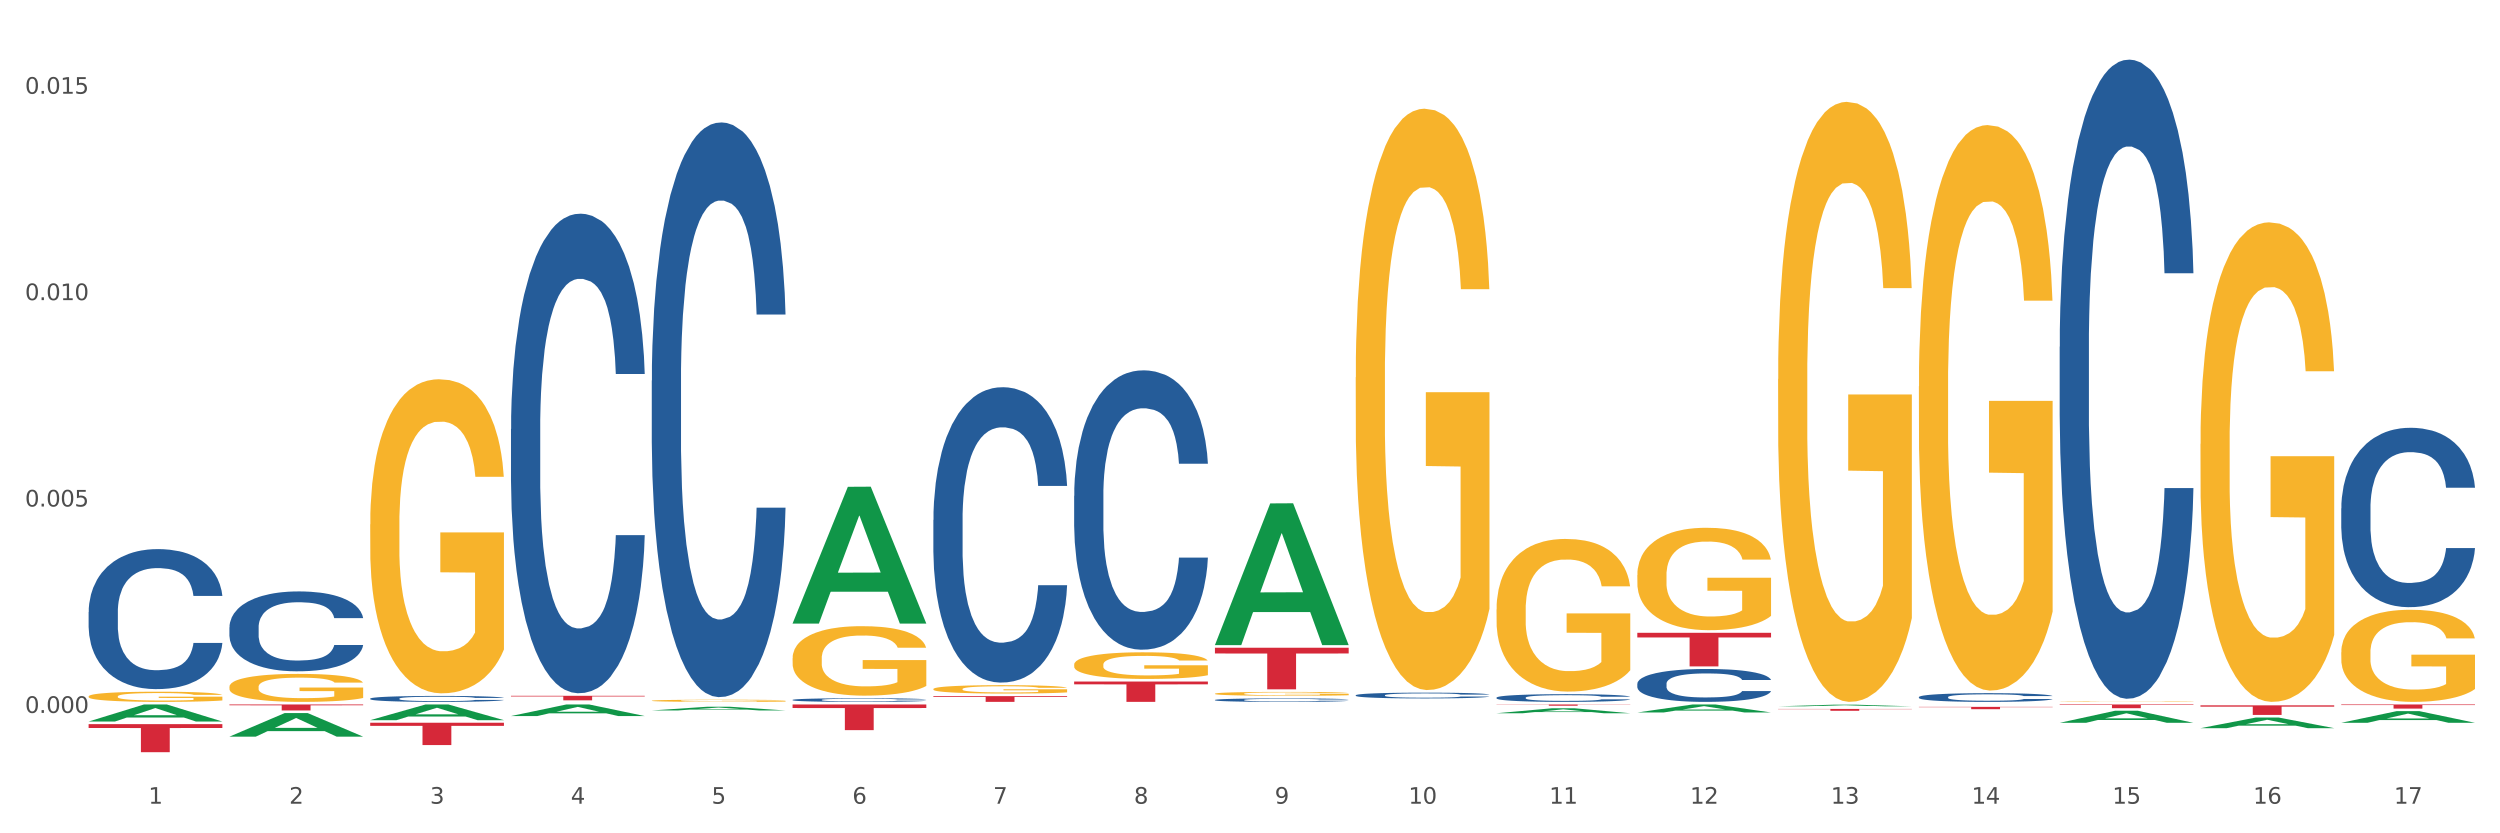
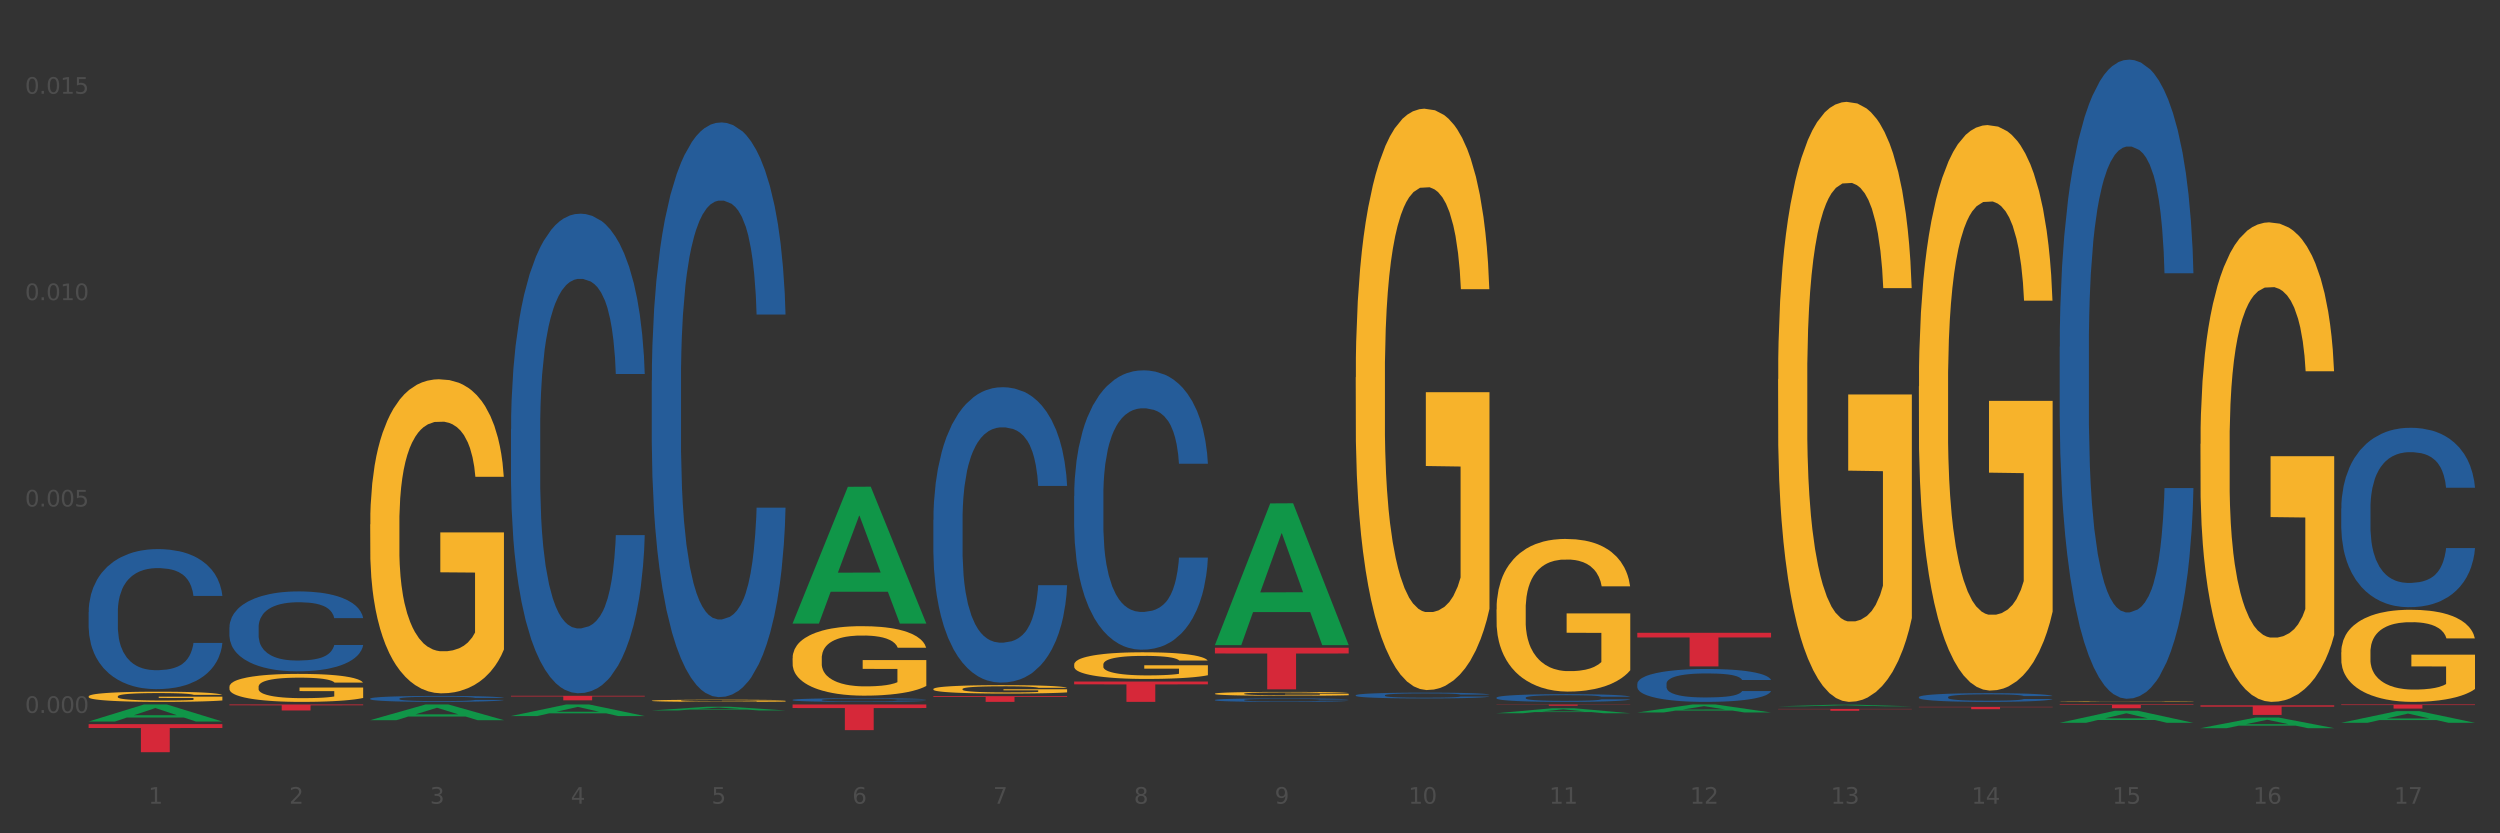
<svg xmlns="http://www.w3.org/2000/svg" xmlns:xlink="http://www.w3.org/1999/xlink" width="1080pt" height="360pt" viewBox="0 0 1080 360" version="1.1">
  <rect x="0" y="0" width="1080" height="360" fill="#333333" stroke="none" />
  <defs>
    <style type="text/css">*{stroke-linejoin: round; stroke-linecap: butt}</style>
  </defs>
  <g id="figure_1">
    <g id="patch_1">
-       <path d="M 0 360  L 1080 360  L 1080 0  L 0 0  z " style="fill: #ffffff; stroke: #ffffff; stroke-linejoin: miter" />
-     </g>
+       </g>
    <g id="axes_1">
      <g id="matplotlib.axis_1">
        <g id="xtick_1">
          <g id="text_1">
            <g style="fill: #4d4d4d" transform="translate(64.119 347.204) scale(0.096 -0.096)">
              <defs>
                <path id="DejaVuSans-31" d="M 794 531  L 1825 531  L 1825 4091  L 703 3866  L 703 4441  L 1819 4666  L 2450 4666  L 2450 531  L 3481 531  L 3481 0  L 794 0  L 794 531  z " transform="scale(0.016)" />
              </defs>
              <use xlink:href="#DejaVuSans-31" />
            </g>
          </g>
        </g>
        <g id="xtick_2">
          <g id="text_2">
            <g style="fill: #4d4d4d" transform="translate(124.94 347.204) scale(0.096 -0.096)">
              <defs>
                <path id="DejaVuSans-32" d="M 1228 531  L 3431 531  L 3431 0  L 469 0  L 469 531  Q 828 903 1448 1529  Q 2069 2156 2228 2338  Q 2531 2678 2651 2914  Q 2772 3150 2772 3378  Q 2772 3750 2511 3984  Q 2250 4219 1831 4219  Q 1534 4219 1204 4116  Q 875 4013 500 3803  L 500 4441  Q 881 4594 1212 4672  Q 1544 4750 1819 4750  Q 2544 4750 2975 4387  Q 3406 4025 3406 3419  Q 3406 3131 3298 2873  Q 3191 2616 2906 2266  Q 2828 2175 2409 1742  Q 1991 1309 1228 531  z " transform="scale(0.016)" />
              </defs>
              <use xlink:href="#DejaVuSans-32" />
            </g>
          </g>
        </g>
        <g id="xtick_3">
          <g id="text_3">
            <g style="fill: #4d4d4d" transform="translate(185.761 347.204) scale(0.096 -0.096)">
              <defs>
                <path id="DejaVuSans-33" d="M 2597 2516  Q 3050 2419 3304 2112  Q 3559 1806 3559 1356  Q 3559 666 3084 287  Q 2609 -91 1734 -91  Q 1441 -91 1130 -33  Q 819 25 488 141  L 488 750  Q 750 597 1062 519  Q 1375 441 1716 441  Q 2309 441 2620 675  Q 2931 909 2931 1356  Q 2931 1769 2642 2001  Q 2353 2234 1838 2234  L 1294 2234  L 1294 2753  L 1863 2753  Q 2328 2753 2575 2939  Q 2822 3125 2822 3475  Q 2822 3834 2567 4026  Q 2313 4219 1838 4219  Q 1578 4219 1281 4162  Q 984 4106 628 3988  L 628 4550  Q 988 4650 1302 4700  Q 1616 4750 1894 4750  Q 2613 4750 3031 4423  Q 3450 4097 3450 3541  Q 3450 3153 3228 2886  Q 3006 2619 2597 2516  z " transform="scale(0.016)" />
              </defs>
              <use xlink:href="#DejaVuSans-33" />
            </g>
          </g>
        </g>
        <g id="xtick_4">
          <g id="text_4">
            <g style="fill: #4d4d4d" transform="translate(246.582 347.204) scale(0.096 -0.096)">
              <defs>
                <path id="DejaVuSans-34" d="M 2419 4116  L 825 1625  L 2419 1625  L 2419 4116  z M 2253 4666  L 3047 4666  L 3047 1625  L 3713 1625  L 3713 1100  L 3047 1100  L 3047 0  L 2419 0  L 2419 1100  L 313 1100  L 313 1709  L 2253 4666  z " transform="scale(0.016)" />
              </defs>
              <use xlink:href="#DejaVuSans-34" />
            </g>
          </g>
        </g>
        <g id="xtick_5">
          <g id="text_5">
            <g style="fill: #4d4d4d" transform="translate(307.403 347.204) scale(0.096 -0.096)">
              <defs>
                <path id="DejaVuSans-35" d="M 691 4666  L 3169 4666  L 3169 4134  L 1269 4134  L 1269 2991  Q 1406 3038 1543 3061  Q 1681 3084 1819 3084  Q 2600 3084 3056 2656  Q 3513 2228 3513 1497  Q 3513 744 3044 326  Q 2575 -91 1722 -91  Q 1428 -91 1123 -41  Q 819 9 494 109  L 494 744  Q 775 591 1075 516  Q 1375 441 1709 441  Q 2250 441 2565 725  Q 2881 1009 2881 1497  Q 2881 1984 2565 2268  Q 2250 2553 1709 2553  Q 1456 2553 1204 2497  Q 953 2441 691 2322  L 691 4666  z " transform="scale(0.016)" />
              </defs>
              <use xlink:href="#DejaVuSans-35" />
            </g>
          </g>
        </g>
        <g id="xtick_6">
          <g id="text_6">
            <g style="fill: #4d4d4d" transform="translate(368.224 347.204) scale(0.096 -0.096)">
              <defs>
                <path id="DejaVuSans-36" d="M 2113 2584  Q 1688 2584 1439 2293  Q 1191 2003 1191 1497  Q 1191 994 1439 701  Q 1688 409 2113 409  Q 2538 409 2786 701  Q 3034 994 3034 1497  Q 3034 2003 2786 2293  Q 2538 2584 2113 2584  z M 3366 4563  L 3366 3988  Q 3128 4100 2886 4159  Q 2644 4219 2406 4219  Q 1781 4219 1451 3797  Q 1122 3375 1075 2522  Q 1259 2794 1537 2939  Q 1816 3084 2150 3084  Q 2853 3084 3261 2657  Q 3669 2231 3669 1497  Q 3669 778 3244 343  Q 2819 -91 2113 -91  Q 1303 -91 875 529  Q 447 1150 447 2328  Q 447 3434 972 4092  Q 1497 4750 2381 4750  Q 2619 4750 2861 4703  Q 3103 4656 3366 4563  z " transform="scale(0.016)" />
              </defs>
              <use xlink:href="#DejaVuSans-36" />
            </g>
          </g>
        </g>
        <g id="xtick_7">
          <g id="text_7">
            <g style="fill: #4d4d4d" transform="translate(429.045 347.204) scale(0.096 -0.096)">
              <defs>
                <path id="DejaVuSans-37" d="M 525 4666  L 3525 4666  L 3525 4397  L 1831 0  L 1172 0  L 2766 4134  L 525 4134  L 525 4666  z " transform="scale(0.016)" />
              </defs>
              <use xlink:href="#DejaVuSans-37" />
            </g>
          </g>
        </g>
        <g id="xtick_8">
          <g id="text_8">
            <g style="fill: #4d4d4d" transform="translate(489.866 347.204) scale(0.096 -0.096)">
              <defs>
                <path id="DejaVuSans-38" d="M 2034 2216  Q 1584 2216 1326 1975  Q 1069 1734 1069 1313  Q 1069 891 1326 650  Q 1584 409 2034 409  Q 2484 409 2743 651  Q 3003 894 3003 1313  Q 3003 1734 2745 1975  Q 2488 2216 2034 2216  z M 1403 2484  Q 997 2584 770 2862  Q 544 3141 544 3541  Q 544 4100 942 4425  Q 1341 4750 2034 4750  Q 2731 4750 3128 4425  Q 3525 4100 3525 3541  Q 3525 3141 3298 2862  Q 3072 2584 2669 2484  Q 3125 2378 3379 2068  Q 3634 1759 3634 1313  Q 3634 634 3220 271  Q 2806 -91 2034 -91  Q 1263 -91 848 271  Q 434 634 434 1313  Q 434 1759 690 2068  Q 947 2378 1403 2484  z M 1172 3481  Q 1172 3119 1398 2916  Q 1625 2713 2034 2713  Q 2441 2713 2670 2916  Q 2900 3119 2900 3481  Q 2900 3844 2670 4047  Q 2441 4250 2034 4250  Q 1625 4250 1398 4047  Q 1172 3844 1172 3481  z " transform="scale(0.016)" />
              </defs>
              <use xlink:href="#DejaVuSans-38" />
            </g>
          </g>
        </g>
        <g id="xtick_9">
          <g id="text_9">
            <g style="fill: #4d4d4d" transform="translate(550.688 347.204) scale(0.096 -0.096)">
              <defs>
                <path id="DejaVuSans-39" d="M 703 97  L 703 672  Q 941 559 1184 500  Q 1428 441 1663 441  Q 2288 441 2617 861  Q 2947 1281 2994 2138  Q 2813 1869 2534 1725  Q 2256 1581 1919 1581  Q 1219 1581 811 2004  Q 403 2428 403 3163  Q 403 3881 828 4315  Q 1253 4750 1959 4750  Q 2769 4750 3195 4129  Q 3622 3509 3622 2328  Q 3622 1225 3098 567  Q 2575 -91 1691 -91  Q 1453 -91 1209 -44  Q 966 3 703 97  z M 1959 2075  Q 2384 2075 2632 2365  Q 2881 2656 2881 3163  Q 2881 3666 2632 3958  Q 2384 4250 1959 4250  Q 1534 4250 1286 3958  Q 1038 3666 1038 3163  Q 1038 2656 1286 2365  Q 1534 2075 1959 2075  z " transform="scale(0.016)" />
              </defs>
              <use xlink:href="#DejaVuSans-39" />
            </g>
          </g>
        </g>
        <g id="xtick_10">
          <g id="text_10">
            <g style="fill: #4d4d4d" transform="translate(608.455 347.204) scale(0.096 -0.096)">
              <defs>
                <path id="DejaVuSans-30" d="M 2034 4250  Q 1547 4250 1301 3770  Q 1056 3291 1056 2328  Q 1056 1369 1301 889  Q 1547 409 2034 409  Q 2525 409 2770 889  Q 3016 1369 3016 2328  Q 3016 3291 2770 3770  Q 2525 4250 2034 4250  z M 2034 4750  Q 2819 4750 3233 4129  Q 3647 3509 3647 2328  Q 3647 1150 3233 529  Q 2819 -91 2034 -91  Q 1250 -91 836 529  Q 422 1150 422 2328  Q 422 3509 836 4129  Q 1250 4750 2034 4750  z " transform="scale(0.016)" />
              </defs>
              <use xlink:href="#DejaVuSans-31" />
              <use xlink:href="#DejaVuSans-30" transform="translate(63.623 0)" />
            </g>
          </g>
        </g>
        <g id="xtick_11">
          <g id="text_11">
            <g style="fill: #4d4d4d" transform="translate(669.276 347.204) scale(0.096 -0.096)">
              <use xlink:href="#DejaVuSans-31" />
              <use xlink:href="#DejaVuSans-31" transform="translate(63.623 0)" />
            </g>
          </g>
        </g>
        <g id="xtick_12">
          <g id="text_12">
            <g style="fill: #4d4d4d" transform="translate(730.097 347.204) scale(0.096 -0.096)">
              <use xlink:href="#DejaVuSans-31" />
              <use xlink:href="#DejaVuSans-32" transform="translate(63.623 0)" />
            </g>
          </g>
        </g>
        <g id="xtick_13">
          <g id="text_13">
            <g style="fill: #4d4d4d" transform="translate(790.918 347.204) scale(0.096 -0.096)">
              <use xlink:href="#DejaVuSans-31" />
              <use xlink:href="#DejaVuSans-33" transform="translate(63.623 0)" />
            </g>
          </g>
        </g>
        <g id="xtick_14">
          <g id="text_14">
            <g style="fill: #4d4d4d" transform="translate(851.739 347.204) scale(0.096 -0.096)">
              <use xlink:href="#DejaVuSans-31" />
              <use xlink:href="#DejaVuSans-34" transform="translate(63.623 0)" />
            </g>
          </g>
        </g>
        <g id="xtick_15">
          <g id="text_15">
            <g style="fill: #4d4d4d" transform="translate(912.56 347.204) scale(0.096 -0.096)">
              <use xlink:href="#DejaVuSans-31" />
              <use xlink:href="#DejaVuSans-35" transform="translate(63.623 0)" />
            </g>
          </g>
        </g>
        <g id="xtick_16">
          <g id="text_16">
            <g style="fill: #4d4d4d" transform="translate(973.381 347.204) scale(0.096 -0.096)">
              <use xlink:href="#DejaVuSans-31" />
              <use xlink:href="#DejaVuSans-36" transform="translate(63.623 0)" />
            </g>
          </g>
        </g>
        <g id="xtick_17">
          <g id="text_17">
            <g style="fill: #4d4d4d" transform="translate(1034.202 347.204) scale(0.096 -0.096)">
              <use xlink:href="#DejaVuSans-31" />
              <use xlink:href="#DejaVuSans-37" transform="translate(63.623 0)" />
            </g>
          </g>
        </g>
        <g id="xtick_18" />
        <g id="xtick_19" />
        <g id="xtick_20" />
        <g id="xtick_21" />
        <g id="xtick_22" />
        <g id="xtick_23" />
        <g id="xtick_24" />
        <g id="xtick_25" />
        <g id="xtick_26" />
        <g id="xtick_27" />
        <g id="xtick_28" />
        <g id="xtick_29" />
        <g id="xtick_30" />
        <g id="xtick_31" />
        <g id="xtick_32" />
        <g id="xtick_33" />
      </g>
      <g id="matplotlib.axis_2">
        <g id="ytick_1">
          <g id="text_18">
            <g style="fill: #4d4d4d" transform="translate(10.8 307.976) scale(0.096 -0.096)">
              <defs>
                <path id="DejaVuSans-2e" d="M 684 794  L 1344 794  L 1344 0  L 684 0  L 684 794  z " transform="scale(0.016)" />
              </defs>
              <use xlink:href="#DejaVuSans-30" />
              <use xlink:href="#DejaVuSans-2e" transform="translate(63.623 0)" />
              <use xlink:href="#DejaVuSans-30" transform="translate(95.41 0)" />
              <use xlink:href="#DejaVuSans-30" transform="translate(159.033 0)" />
              <use xlink:href="#DejaVuSans-30" transform="translate(222.656 0)" />
            </g>
          </g>
        </g>
        <g id="ytick_2">
          <g id="text_19">
            <g style="fill: #4d4d4d" transform="translate(10.8 218.818) scale(0.096 -0.096)">
              <use xlink:href="#DejaVuSans-30" />
              <use xlink:href="#DejaVuSans-2e" transform="translate(63.623 0)" />
              <use xlink:href="#DejaVuSans-30" transform="translate(95.41 0)" />
              <use xlink:href="#DejaVuSans-30" transform="translate(159.033 0)" />
              <use xlink:href="#DejaVuSans-35" transform="translate(222.656 0)" />
            </g>
          </g>
        </g>
        <g id="ytick_3">
          <g id="text_20">
            <g style="fill: #4d4d4d" transform="translate(10.8 129.659) scale(0.096 -0.096)">
              <use xlink:href="#DejaVuSans-30" />
              <use xlink:href="#DejaVuSans-2e" transform="translate(63.623 0)" />
              <use xlink:href="#DejaVuSans-30" transform="translate(95.41 0)" />
              <use xlink:href="#DejaVuSans-31" transform="translate(159.033 0)" />
              <use xlink:href="#DejaVuSans-30" transform="translate(222.656 0)" />
            </g>
          </g>
        </g>
        <g id="ytick_4">
          <g id="text_21">
            <g style="fill: #4d4d4d" transform="translate(10.8 40.5) scale(0.096 -0.096)">
              <use xlink:href="#DejaVuSans-30" />
              <use xlink:href="#DejaVuSans-2e" transform="translate(63.623 0)" />
              <use xlink:href="#DejaVuSans-30" transform="translate(95.41 0)" />
              <use xlink:href="#DejaVuSans-31" transform="translate(159.033 0)" />
              <use xlink:href="#DejaVuSans-35" transform="translate(222.656 0)" />
            </g>
          </g>
        </g>
        <g id="ytick_5" />
        <g id="ytick_6" />
        <g id="ytick_7" />
      </g>
      <g id="PolyCollection_1">
        <path d="M 38.283 311.687  L 38.343 311.68  L 62.169 304.336  L 72.058 304.329  L 96.063 311.701  L 84.626 311.701  L 79.444 309.984  L 54.843 309.984  L 54.664 310.012  L 49.66 311.701  L 38.283 311.701  L 38.283 311.687  L 57.94 308.96  L 76.346 308.953  L 67.233 305.9  L 67.113 305.887  L 66.994 305.907  L 57.881 308.953  L 57.94 308.96  L 38.283 311.687  z " clip-path="url(#p30e63e11ce)" style="fill: #109648" />
        <path d="M 950.599 304.699  L 1008.379 304.699  L 1008.379 305.278  L 985.65 305.282  L 985.65 308.86  L 973.191 308.86  L 973.191 305.282  L 950.599 305.278  L 950.599 304.703  L 950.599 304.699  z " clip-path="url(#p30e63e11ce)" style="fill: #d62839" />
        <path d="M 889.778 304.329  L 947.558 304.329  L 947.558 304.552  L 924.829 304.553  L 924.829 305.93  L 912.37 305.93  L 912.37 304.553  L 889.778 304.552  L 889.778 304.331  L 889.778 304.329  z " clip-path="url(#p30e63e11ce)" style="fill: #d62839" />
        <path d="M 38.283 312.815  L 96.063 312.815  L 96.063 314.501  L 73.334 314.513  L 73.334 324.95  L 60.875 324.95  L 60.875 314.513  L 38.283 314.501  L 38.283 312.826  L 38.283 312.815  z " clip-path="url(#p30e63e11ce)" style="fill: #d62839" />
        <path d="M 99.104 304.329  L 156.884 304.329  L 156.884 304.689  L 134.155 304.691  L 134.155 306.917  L 121.696 306.917  L 121.696 304.691  L 99.104 304.689  L 99.104 304.332  L 99.104 304.329  z " clip-path="url(#p30e63e11ce)" style="fill: #d62839" />
-         <path d="M 159.925 312.227  L 217.705 312.227  L 217.705 313.566  L 194.977 313.575  L 194.977 321.86  L 182.517 321.86  L 182.517 313.575  L 159.925 313.566  L 159.925 312.236  L 159.925 312.227  z " clip-path="url(#p30e63e11ce)" style="fill: #d62839" />
        <path d="M 220.746 300.598  L 278.526 300.598  L 278.526 300.868  L 255.798 300.87  L 255.798 302.54  L 243.338 302.54  L 243.338 300.87  L 220.746 300.868  L 220.746 300.6  L 220.746 300.598  z " clip-path="url(#p30e63e11ce)" style="fill: #d62839" />
        <path d="M 342.388 304.329  L 400.168 304.329  L 400.168 305.869  L 377.44 305.879  L 377.44 315.408  L 364.98 315.408  L 364.98 305.879  L 342.388 305.869  L 342.388 304.34  L 342.388 304.329  z " clip-path="url(#p30e63e11ce)" style="fill: #d62839" />
        <path d="M 828.957 305.373  L 886.737 305.373  L 886.737 305.514  L 864.008 305.515  L 864.008 306.385  L 851.549 306.385  L 851.549 305.515  L 828.957 305.514  L 828.957 305.374  L 828.957 305.373  z " clip-path="url(#p30e63e11ce)" style="fill: #d62839" />
        <path d="M 768.136 306.251  L 825.916 306.251  L 825.916 306.364  L 803.187 306.365  L 803.187 307.067  L 790.727 307.067  L 790.727 306.365  L 768.136 306.364  L 768.136 306.252  L 768.136 306.251  z " clip-path="url(#p30e63e11ce)" style="fill: #d62839" />
        <path d="M 707.315 273.359  L 765.095 273.359  L 765.095 275.378  L 742.366 275.391  L 742.366 287.884  L 729.906 287.884  L 729.906 275.391  L 707.315 275.378  L 707.315 273.373  L 707.315 273.359  z " clip-path="url(#p30e63e11ce)" style="fill: #d62839" />
        <path d="M 646.494 304.329  L 704.274 304.329  L 704.274 304.403  L 681.545 304.404  L 681.545 304.864  L 669.085 304.864  L 669.085 304.404  L 646.494 304.403  L 646.494 304.33  L 646.494 304.329  z " clip-path="url(#p30e63e11ce)" style="fill: #d62839" />
        <path d="M 524.851 279.81  L 582.632 279.81  L 582.632 282.308  L 559.903 282.325  L 559.903 297.786  L 547.443 297.786  L 547.443 282.325  L 524.851 282.308  L 524.851 279.827  L 524.851 279.81  z " clip-path="url(#p30e63e11ce)" style="fill: #d62839" />
        <path d="M 464.03 294.42  L 521.81 294.42  L 521.81 295.642  L 499.082 295.65  L 499.082 303.215  L 486.622 303.215  L 486.622 295.65  L 464.03 295.642  L 464.03 294.428  L 464.03 294.42  z " clip-path="url(#p30e63e11ce)" style="fill: #d62839" />
        <path d="M 1011.42 304.329  L 1069.2 304.329  L 1069.2 304.576  L 1046.471 304.578  L 1046.471 306.104  L 1034.012 306.104  L 1034.012 304.578  L 1011.42 304.576  L 1011.42 304.331  L 1011.42 304.329  z " clip-path="url(#p30e63e11ce)" style="fill: #d62839" />
        <path d="M 403.209 300.734  L 460.989 300.734  L 460.989 301.079  L 438.261 301.081  L 438.261 303.215  L 425.801 303.215  L 425.801 301.081  L 403.209 301.079  L 403.209 300.736  L 403.209 300.734  z " clip-path="url(#p30e63e11ce)" style="fill: #d62839" />
        <path d="M 99.104 271  L 99.172 270.968  L 99.172 270.086  L 99.377 268.888  L 100.129 266.681  L 101.085 265.01  L 102.724 263.056  L 103.612 262.236  L 104.773 261.322  L 107.163 259.84  L 109.895 258.579  L 111.807 257.886  L 113.242 257.445  L 116.452 256.657  L 118.296 256.31  L 120.208 256.026  L 121.847 255.837  L 124.579 255.616  L 126.765 255.522  L 129.292 255.49  L 131.409 255.522  L 134.209 255.648  L 138.307 256.026  L 139.878 256.247  L 141.995 256.625  L 144.181 257.129  L 145.956 257.634  L 148.005 258.359  L 150.123 259.305  L 152.172 260.502  L 153.606 261.606  L 154.767 262.772  L 155.791 264.191  L 156.543 265.735  L 156.884 267.028  L 144.386 267.028  L 144.044 265.861  L 143.361 264.6  L 142.678 263.749  L 141.927 263.056  L 140.766 262.268  L 139.741 261.763  L 138.034 261.164  L 136.463 260.786  L 135.165 260.565  L 133.594 260.376  L 130.248 260.187  L 127.857 260.187  L 126.355 260.25  L 124.511 260.408  L 122.94 260.629  L 121.096 261.007  L 119.662 261.417  L 118.227 261.953  L 117.408 262.331  L 116.179 263.024  L 115.359 263.592  L 114.266 264.569  L 113.652 265.262  L 112.559 267.059  L 112.081 268.383  L 111.876 269.298  L 111.739 270.306  L 111.739 275.224  L 112.149 277.431  L 112.49 278.376  L 113.037 279.448  L 114.061 280.835  L 115.564 282.191  L 117.135 283.168  L 118.432 283.767  L 119.662 284.208  L 120.891 284.555  L 122.394 284.87  L 123.623 285.059  L 125.467 285.248  L 127.653 285.343  L 129.36 285.343  L 132.843 285.185  L 134.414 285.028  L 135.917 284.807  L 137.556 284.46  L 138.853 284.082  L 139.605 283.798  L 140.834 283.199  L 141.79 282.569  L 142.61 281.844  L 143.156 281.213  L 143.771 280.268  L 144.249 279.196  L 144.386 278.629  L 156.884 278.629  L 156.611 279.763  L 156.133 280.867  L 155.177 282.348  L 154.425 283.199  L 153.264 284.24  L 152.035 285.122  L 150.327 286.1  L 148.757 286.825  L 147.117 287.455  L 145.342 288.023  L 142.132 288.811  L 140.971 289.031  L 138.512 289.41  L 136.6 289.63  L 133.799 289.851  L 130.931 289.977  L 127.926 290.009  L 125.262 289.946  L 122.325 289.756  L 120.481 289.567  L 118.432 289.284  L 116.042 288.842  L 113.788 288.306  L 111.671 287.676  L 109.69 286.951  L 107.846 286.131  L 105.456 284.776  L 103.68 283.452  L 102.382 282.222  L 101.494 281.182  L 100.607 279.858  L 100.129 278.944  L 99.377 276.737  L 99.104 274.688  L 99.104 271  z " clip-path="url(#p30e63e11ce)" style="fill: #255c99" />
        <path d="M 38.283 300.849  L 38.351 300.845  L 38.351 300.701  L 38.488 300.576  L 39.17 300.275  L 40.193 300.026  L 40.943 299.894  L 41.694 299.785  L 42.581 299.677  L 43.672 299.564  L 45.65 299.4  L 46.878 299.315  L 48.379 299.227  L 51.108 299.098  L 53.086 299.026  L 55.133 298.966  L 58.475 298.894  L 60.658 298.861  L 62.978 298.837  L 65.775 298.821  L 67.889 298.817  L 72.528 298.829  L 76.485 298.866  L 78.395 298.894  L 80.851 298.942  L 82.147 298.974  L 84.261 299.038  L 86.444 299.123  L 87.945 299.195  L 90.196 299.331  L 91.902 299.468  L 93.471 299.637  L 94.289 299.753  L 94.903 299.862  L 95.449 299.986  L 95.995 300.183  L 83.716 300.183  L 83.238 300.042  L 82.488 299.91  L 81.396 299.781  L 80.441 299.701  L 78.804 299.6  L 77.303 299.536  L 75.734 299.488  L 73.824 299.448  L 72.323 299.428  L 70.209 299.412  L 66.047 299.416  L 63.251 299.448  L 61.34 299.488  L 60.113 299.524  L 59.021 299.564  L 57.793 299.621  L 56.361 299.705  L 55.337 299.781  L 54.314 299.878  L 53.495 299.974  L 52.745 300.086  L 52.131 300.207  L 51.654 300.331  L 51.244 300.484  L 50.903 300.737  L 50.903 301.287  L 51.04 301.412  L 51.381 301.576  L 51.79 301.701  L 52.472 301.849  L 53.086 301.95  L 54.246 302.094  L 55.542 302.215  L 56.565 302.291  L 57.588 302.355  L 59.362 302.444  L 61.34 302.516  L 63.046 302.56  L 65.365 302.6  L 66.934 302.617  L 68.299 302.625  L 71.641 302.625  L 74.029 302.613  L 76.689 302.584  L 78.736 302.548  L 80.441 302.504  L 82.351 302.432  L 83.579 302.364  L 83.579 301.524  L 68.571 301.52  L 68.571 300.962  L 96.063 300.962  L 96.063 302.6  L 94.903 302.685  L 93.607 302.761  L 92.243 302.829  L 90.196 302.914  L 87.741 302.994  L 85.558 303.05  L 83.238 303.098  L 80.509 303.143  L 76.962 303.183  L 74.779 303.199  L 72.051 303.211  L 68.844 303.215  L 66.047 303.207  L 63.319 303.187  L 60.454 303.151  L 57.657 303.098  L 55.542 303.046  L 53.427 302.982  L 51.176 302.898  L 49.402 302.817  L 48.038 302.745  L 46.537 302.653  L 44.9 302.532  L 43.672 302.424  L 42.581 302.311  L 41.421 302.167  L 40.602 302.042  L 39.784 301.886  L 39.306 301.769  L 38.761 301.588  L 38.351 301.335  L 38.283 300.849  z " clip-path="url(#p30e63e11ce)" style="fill: #f7b32b" />
        <path d="M 159.925 301.795  L 159.993 301.793  L 159.993 301.727  L 160.198 301.637  L 160.95 301.472  L 161.906 301.348  L 163.545 301.202  L 164.433 301.14  L 165.594 301.072  L 167.984 300.961  L 170.716 300.867  L 172.629 300.815  L 174.063 300.783  L 177.273 300.724  L 179.117 300.698  L 181.029 300.677  L 182.668 300.662  L 185.4 300.646  L 187.586 300.639  L 190.113 300.637  L 192.23 300.639  L 195.03 300.648  L 199.128 300.677  L 200.699 300.693  L 202.816 300.721  L 205.002 300.759  L 206.777 300.797  L 208.826 300.851  L 210.944 300.921  L 212.993 301.011  L 214.427 301.093  L 215.588 301.18  L 216.612 301.286  L 217.364 301.402  L 217.705 301.498  L 205.207 301.498  L 204.865 301.411  L 204.182 301.317  L 203.499 301.253  L 202.748 301.202  L 201.587 301.143  L 200.562 301.105  L 198.855 301.06  L 197.284 301.032  L 195.986 301.016  L 194.416 301.002  L 191.069 300.987  L 188.679 300.987  L 187.176 300.992  L 185.332 301.004  L 183.761 301.02  L 181.917 301.049  L 180.483 301.079  L 179.049 301.119  L 178.229 301.147  L 177 301.199  L 176.18 301.242  L 175.087 301.315  L 174.473 301.366  L 173.38 301.501  L 172.902 301.6  L 172.697 301.668  L 172.56 301.743  L 172.56 302.111  L 172.97 302.275  L 173.312 302.346  L 173.858 302.426  L 174.882 302.53  L 176.385 302.631  L 177.956 302.704  L 179.253 302.749  L 180.483 302.782  L 181.712 302.808  L 183.215 302.831  L 184.444 302.845  L 186.288 302.859  L 188.474 302.866  L 190.181 302.866  L 193.664 302.855  L 195.235 302.843  L 196.738 302.826  L 198.377 302.801  L 199.674 302.772  L 200.426 302.751  L 201.655 302.706  L 202.611 302.659  L 203.431 302.605  L 203.977 302.558  L 204.592 302.487  L 205.07 302.407  L 205.207 302.365  L 217.705 302.365  L 217.432 302.45  L 216.954 302.532  L 215.998 302.643  L 215.246 302.706  L 214.085 302.784  L 212.856 302.85  L 211.149 302.923  L 209.578 302.977  L 207.939 303.024  L 206.163 303.067  L 202.953 303.125  L 201.792 303.142  L 199.333 303.17  L 197.421 303.187  L 194.62 303.203  L 191.752 303.213  L 188.747 303.215  L 186.083 303.21  L 183.146 303.196  L 181.302 303.182  L 179.253 303.161  L 176.863 303.128  L 174.609 303.088  L 172.492 303.041  L 170.511 302.987  L 168.667 302.925  L 166.277 302.824  L 164.501 302.725  L 163.203 302.633  L 162.316 302.556  L 161.428 302.457  L 160.95 302.388  L 160.198 302.224  L 159.925 302.071  L 159.925 301.795  z " clip-path="url(#p30e63e11ce)" style="fill: #255c99" />
        <path d="M 220.746 185.395  L 220.814 185.206  L 220.814 179.908  L 221.019 172.718  L 221.771 159.474  L 222.727 149.447  L 224.366 137.716  L 225.254 132.797  L 226.415 127.31  L 228.805 118.417  L 231.537 110.849  L 233.45 106.687  L 234.884 104.038  L 238.094 99.308  L 239.938 97.227  L 241.85 95.524  L 243.489 94.389  L 246.221 93.064  L 248.407 92.497  L 250.934 92.308  L 253.051 92.497  L 255.851 93.254  L 259.949 95.524  L 261.52 96.848  L 263.637 99.119  L 265.823 102.146  L 267.599 105.173  L 269.647 109.525  L 271.765 115.201  L 273.814 122.391  L 275.248 129.013  L 276.409 136.013  L 277.433 144.527  L 278.185 153.798  L 278.526 161.556  L 266.028 161.556  L 265.686 154.555  L 265.003 146.987  L 264.32 141.878  L 263.569 137.716  L 262.408 132.986  L 261.383 129.959  L 259.676 126.364  L 258.105 124.093  L 256.807 122.769  L 255.237 121.634  L 251.89 120.499  L 249.5 120.499  L 247.997 120.877  L 246.153 121.823  L 244.582 123.147  L 242.738 125.418  L 241.304 127.878  L 239.87 131.094  L 239.05 133.364  L 237.821 137.527  L 237.001 140.932  L 235.908 146.798  L 235.294 150.96  L 234.201 161.745  L 233.723 169.691  L 233.518 175.178  L 233.381 181.233  L 233.381 210.748  L 233.791 223.992  L 234.133 229.668  L 234.679 236.101  L 235.703 244.426  L 237.206 252.562  L 238.777 258.427  L 240.074 262.022  L 241.304 264.671  L 242.533 266.752  L 244.036 268.644  L 245.265 269.779  L 247.109 270.914  L 249.295 271.482  L 251.002 271.482  L 254.485 270.536  L 256.056 269.59  L 257.559 268.266  L 259.198 266.184  L 260.496 263.914  L 261.247 262.211  L 262.476 258.616  L 263.432 254.832  L 264.252 250.481  L 264.798 246.696  L 265.413 241.02  L 265.891 234.588  L 266.028 231.182  L 278.526 231.182  L 278.253 237.993  L 277.775 244.615  L 276.819 253.508  L 276.067 258.616  L 274.906 264.86  L 273.677 270.158  L 271.97 276.023  L 270.399 280.374  L 268.76 284.158  L 266.984 287.564  L 263.774 292.294  L 262.613 293.619  L 260.154 295.889  L 258.242 297.213  L 255.442 298.538  L 252.573 299.295  L 249.568 299.484  L 246.904 299.105  L 243.967 297.97  L 242.123 296.835  L 240.074 295.132  L 237.684 292.483  L 235.43 289.267  L 233.313 285.483  L 231.332 281.131  L 229.488 276.212  L 227.098 268.076  L 225.322 260.13  L 224.024 252.751  L 223.137 246.507  L 222.249 238.561  L 221.771 233.074  L 221.019 219.83  L 220.746 207.532  L 220.746 185.395  z " clip-path="url(#p30e63e11ce)" style="fill: #255c99" />
        <path d="M 281.567 164.445  L 281.636 164.218  L 281.636 157.869  L 281.84 149.254  L 282.592 133.383  L 283.548 121.366  L 285.187 107.309  L 286.075 101.414  L 287.236 94.838  L 289.626 84.182  L 292.358 75.113  L 294.271 70.125  L 295.705 66.951  L 298.915 61.282  L 300.759 58.788  L 302.671 56.748  L 304.31 55.387  L 307.042 53.8  L 309.228 53.12  L 311.755 52.893  L 313.872 53.12  L 316.672 54.027  L 320.77 56.748  L 322.341 58.335  L 324.458 61.056  L 326.644 64.683  L 328.42 68.311  L 330.469 73.526  L 332.586 80.328  L 334.635 88.943  L 336.069 96.879  L 337.23 105.268  L 338.254 115.471  L 339.006 126.581  L 339.347 135.877  L 326.849 135.877  L 326.507 127.488  L 325.824 118.418  L 325.141 112.297  L 324.39 107.309  L 323.229 101.64  L 322.204 98.013  L 320.497 93.705  L 318.926 90.984  L 317.629 89.397  L 316.058 88.036  L 312.711 86.676  L 310.321 86.676  L 308.818 87.13  L 306.974 88.263  L 305.403 89.85  L 303.559 92.571  L 302.125 95.519  L 300.691 99.373  L 299.871 102.094  L 298.642 107.082  L 297.822 111.163  L 296.729 118.192  L 296.115 123.18  L 295.022 136.103  L 294.544 145.626  L 294.339 152.201  L 294.202 159.456  L 294.202 194.826  L 294.612 210.698  L 294.954 217.499  L 295.5 225.208  L 296.524 235.184  L 298.027 244.934  L 299.598 251.962  L 300.896 256.27  L 302.125 259.445  L 303.354 261.939  L 304.857 264.206  L 306.086 265.566  L 307.93 266.927  L 310.116 267.607  L 311.823 267.607  L 315.306 266.473  L 316.877 265.34  L 318.38 263.752  L 320.019 261.258  L 321.317 258.538  L 322.068 256.497  L 323.297 252.189  L 324.253 247.655  L 325.073 242.44  L 325.619 237.905  L 326.234 231.103  L 326.712 223.394  L 326.849 219.313  L 339.347 219.313  L 339.074 227.476  L 338.596 235.411  L 337.64 246.067  L 336.889 252.189  L 335.727 259.671  L 334.498 266.02  L 332.791 273.048  L 331.22 278.263  L 329.581 282.798  L 327.805 286.879  L 324.595 292.547  L 323.434 294.134  L 320.975 296.855  L 319.063 298.442  L 316.263 300.029  L 313.394 300.936  L 310.389 301.163  L 307.725 300.709  L 304.789 299.349  L 302.944 297.989  L 300.896 295.948  L 298.505 292.774  L 296.251 288.919  L 294.134 284.385  L 292.153 279.17  L 290.309 273.275  L 287.919 263.526  L 286.143 254.003  L 284.846 245.161  L 283.958 237.678  L 283.07 228.156  L 282.592 221.581  L 281.84 205.709  L 281.567 190.972  L 281.567 164.445  z " clip-path="url(#p30e63e11ce)" style="fill: #255c99" />
        <path d="M 342.388 302.347  L 342.457 302.346  L 342.457 302.306  L 342.662 302.251  L 343.413 302.15  L 344.369 302.074  L 346.008 301.985  L 346.896 301.947  L 348.057 301.905  L 350.447 301.838  L 353.179 301.78  L 355.092 301.749  L 356.526 301.728  L 359.736 301.693  L 361.58 301.677  L 363.492 301.664  L 365.132 301.655  L 367.863 301.645  L 370.049 301.641  L 372.576 301.639  L 374.693 301.641  L 377.493 301.646  L 381.591 301.664  L 383.162 301.674  L 385.279 301.691  L 387.465 301.714  L 389.241 301.737  L 391.29 301.77  L 393.407 301.813  L 395.456 301.868  L 396.89 301.918  L 398.051 301.972  L 399.076 302.036  L 399.827 302.107  L 400.168 302.166  L 387.67 302.166  L 387.328 302.113  L 386.645 302.055  L 385.962 302.016  L 385.211 301.985  L 384.05 301.949  L 383.026 301.926  L 381.318 301.898  L 379.747 301.881  L 378.45 301.871  L 376.879 301.862  L 373.532 301.854  L 371.142 301.854  L 369.639 301.857  L 367.795 301.864  L 366.224 301.874  L 364.38 301.891  L 362.946 301.91  L 361.512 301.934  L 360.692 301.952  L 359.463 301.983  L 358.643 302.009  L 357.55 302.054  L 356.936 302.085  L 355.843 302.167  L 355.365 302.228  L 355.16 302.27  L 355.023 302.316  L 355.023 302.54  L 355.433 302.641  L 355.775 302.684  L 356.321 302.733  L 357.346 302.796  L 358.848 302.858  L 360.419 302.903  L 361.717 302.93  L 362.946 302.95  L 364.175 302.966  L 365.678 302.98  L 366.907 302.989  L 368.751 302.998  L 370.937 303.002  L 372.644 303.002  L 376.127 302.995  L 377.698 302.988  L 379.201 302.978  L 380.84 302.962  L 382.138 302.944  L 382.889 302.931  L 384.118 302.904  L 385.074 302.875  L 385.894 302.842  L 386.44 302.813  L 387.055 302.77  L 387.533 302.721  L 387.67 302.695  L 400.168 302.695  L 399.895 302.747  L 399.417 302.798  L 398.461 302.865  L 397.71 302.904  L 396.549 302.952  L 395.319 302.992  L 393.612 303.036  L 392.041 303.07  L 390.402 303.098  L 388.626 303.124  L 385.416 303.16  L 384.255 303.17  L 381.796 303.188  L 379.884 303.198  L 377.084 303.208  L 374.215 303.213  L 371.21 303.215  L 368.546 303.212  L 365.61 303.203  L 363.766 303.195  L 361.717 303.182  L 359.326 303.162  L 357.072 303.137  L 354.955 303.108  L 352.974 303.075  L 351.13 303.038  L 348.74 302.976  L 346.964 302.916  L 345.667 302.86  L 344.779 302.812  L 343.891 302.752  L 343.413 302.71  L 342.662 302.609  L 342.388 302.516  L 342.388 302.347  z " clip-path="url(#p30e63e11ce)" style="fill: #255c99" />
        <path d="M 403.209 224.608  L 403.278 224.491  L 403.278 221.229  L 403.483 216.8  L 404.234 208.643  L 405.19 202.467  L 406.829 195.242  L 407.717 192.212  L 408.878 188.833  L 411.269 183.356  L 414 178.695  L 415.913 176.131  L 417.347 174.5  L 420.557 171.587  L 422.401 170.305  L 424.313 169.256  L 425.953 168.557  L 428.684 167.741  L 430.87 167.391  L 433.397 167.275  L 435.514 167.391  L 438.314 167.858  L 442.412 169.256  L 443.983 170.072  L 446.1 171.47  L 448.286 173.335  L 450.062 175.199  L 452.111 177.879  L 454.228 181.375  L 456.277 185.803  L 457.711 189.882  L 458.872 194.193  L 459.897 199.437  L 460.648 205.147  L 460.989 209.925  L 448.491 209.925  L 448.149 205.613  L 447.466 200.952  L 446.783 197.806  L 446.032 195.242  L 444.871 192.329  L 443.847 190.465  L 442.139 188.25  L 440.568 186.852  L 439.271 186.036  L 437.7 185.337  L 434.353 184.638  L 431.963 184.638  L 430.46 184.871  L 428.616 185.454  L 427.045 186.269  L 425.201 187.668  L 423.767 189.183  L 422.333 191.164  L 421.513 192.562  L 420.284 195.126  L 419.464 197.223  L 418.372 200.836  L 417.757 203.399  L 416.664 210.042  L 416.186 214.936  L 415.981 218.315  L 415.844 222.044  L 415.844 240.223  L 416.254 248.38  L 416.596 251.876  L 417.142 255.838  L 418.167 260.965  L 419.669 265.976  L 421.24 269.589  L 422.538 271.803  L 423.767 273.434  L 424.996 274.716  L 426.499 275.881  L 427.728 276.581  L 429.572 277.28  L 431.758 277.629  L 433.465 277.629  L 436.949 277.047  L 438.519 276.464  L 440.022 275.648  L 441.661 274.366  L 442.959 272.968  L 443.71 271.919  L 444.939 269.705  L 445.896 267.375  L 446.715 264.694  L 447.262 262.364  L 447.876 258.868  L 448.354 254.906  L 448.491 252.808  L 460.989 252.808  L 460.716 257.003  L 460.238 261.082  L 459.282 266.559  L 458.531 269.705  L 457.37 273.551  L 456.14 276.814  L 454.433 280.426  L 452.862 283.106  L 451.223 285.437  L 449.447 287.534  L 446.237 290.448  L 445.076 291.263  L 442.617 292.662  L 440.705 293.477  L 437.905 294.293  L 435.036 294.759  L 432.031 294.876  L 429.367 294.643  L 426.431 293.944  L 424.587 293.244  L 422.538 292.196  L 420.147 290.564  L 417.893 288.583  L 415.776 286.253  L 413.796 283.572  L 411.952 280.543  L 409.561 275.532  L 407.785 270.637  L 406.488 266.093  L 405.6 262.247  L 404.712 257.353  L 404.234 253.974  L 403.483 245.816  L 403.209 238.242  L 403.209 224.608  z " clip-path="url(#p30e63e11ce)" style="fill: #255c99" />
        <path d="M 1011.42 219.624  L 1011.488 219.553  L 1011.488 217.571  L 1011.693 214.881  L 1012.444 209.927  L 1013.401 206.175  L 1015.04 201.787  L 1015.928 199.946  L 1017.089 197.894  L 1019.479 194.567  L 1022.211 191.736  L 1024.123 190.178  L 1025.558 189.188  L 1028.768 187.418  L 1030.612 186.639  L 1032.524 186.002  L 1034.163 185.578  L 1036.895 185.082  L 1039.081 184.87  L 1041.608 184.799  L 1043.725 184.87  L 1046.525 185.153  L 1050.623 186.002  L 1052.194 186.498  L 1054.311 187.347  L 1056.497 188.48  L 1058.272 189.612  L 1060.321 191.24  L 1062.439 193.364  L 1064.487 196.053  L 1065.922 198.531  L 1067.083 201.15  L 1068.107 204.335  L 1068.859 207.803  L 1069.2 210.705  L 1056.701 210.705  L 1056.36 208.086  L 1055.677 205.255  L 1054.994 203.344  L 1054.243 201.787  L 1053.082 200.017  L 1052.057 198.885  L 1050.35 197.54  L 1048.779 196.69  L 1047.481 196.195  L 1045.91 195.77  L 1042.564 195.346  L 1040.173 195.346  L 1038.671 195.487  L 1036.827 195.841  L 1035.256 196.337  L 1033.412 197.186  L 1031.978 198.106  L 1030.543 199.309  L 1029.724 200.159  L 1028.494 201.716  L 1027.675 202.99  L 1026.582 205.184  L 1025.967 206.742  L 1024.875 210.776  L 1024.397 213.749  L 1024.192 215.802  L 1024.055 218.067  L 1024.055 229.109  L 1024.465 234.063  L 1024.806 236.187  L 1025.353 238.593  L 1026.377 241.708  L 1027.88 244.752  L 1029.451 246.946  L 1030.748 248.291  L 1031.978 249.282  L 1033.207 250.06  L 1034.71 250.768  L 1035.939 251.193  L 1037.783 251.617  L 1039.969 251.83  L 1041.676 251.83  L 1045.159 251.476  L 1046.73 251.122  L 1048.233 250.626  L 1049.872 249.848  L 1051.169 248.998  L 1051.921 248.361  L 1053.15 247.017  L 1054.106 245.601  L 1054.926 243.973  L 1055.472 242.557  L 1056.087 240.434  L 1056.565 238.027  L 1056.701 236.753  L 1069.2 236.753  L 1068.927 239.301  L 1068.449 241.779  L 1067.493 245.105  L 1066.741 247.017  L 1065.58 249.352  L 1064.351 251.334  L 1062.643 253.528  L 1061.073 255.156  L 1059.433 256.572  L 1057.658 257.846  L 1054.448 259.616  L 1053.287 260.111  L 1050.828 260.961  L 1048.916 261.456  L 1046.115 261.952  L 1043.247 262.235  L 1040.242 262.305  L 1037.578 262.164  L 1034.641 261.739  L 1032.797 261.315  L 1030.748 260.677  L 1028.358 259.687  L 1026.104 258.483  L 1023.987 257.068  L 1022.006 255.44  L 1020.162 253.599  L 1017.772 250.556  L 1015.996 247.583  L 1014.698 244.822  L 1013.81 242.486  L 1012.923 239.514  L 1012.444 237.461  L 1011.693 232.506  L 1011.42 227.905  L 1011.42 219.624  z " clip-path="url(#p30e63e11ce)" style="fill: #255c99" />
        <path d="M 889.778 149.824  L 889.846 149.572  L 889.846 142.511  L 890.051 132.929  L 890.802 115.277  L 891.759 101.913  L 893.398 86.279  L 894.286 79.722  L 895.447 72.41  L 897.837 60.558  L 900.569 50.472  L 902.481 44.924  L 903.916 41.394  L 907.126 35.09  L 908.97 32.316  L 910.882 30.046  L 912.521 28.533  L 915.253 26.768  L 917.439 26.012  L 919.966 25.759  L 922.083 26.012  L 924.883 27.02  L 928.981 30.046  L 930.552 31.811  L 932.669 34.837  L 934.854 38.872  L 936.63 42.907  L 938.679 48.706  L 940.796 56.271  L 942.845 65.853  L 944.28 74.679  L 945.441 84.009  L 946.465 95.357  L 947.216 107.713  L 947.558 118.051  L 935.059 118.051  L 934.718 108.721  L 934.035 98.635  L 933.352 91.826  L 932.601 86.279  L 931.44 79.975  L 930.415 75.94  L 928.708 71.149  L 927.137 68.123  L 925.839 66.358  L 924.268 64.845  L 920.922 63.332  L 918.531 63.332  L 917.029 63.836  L 915.185 65.097  L 913.614 66.862  L 911.77 69.888  L 910.336 73.166  L 908.901 77.453  L 908.082 80.479  L 906.852 86.027  L 906.033 90.565  L 904.94 98.383  L 904.325 103.93  L 903.233 118.303  L 902.754 128.894  L 902.55 136.207  L 902.413 144.276  L 902.413 183.614  L 902.823 201.265  L 903.164 208.83  L 903.711 217.404  L 904.735 228.499  L 906.238 239.342  L 907.809 247.159  L 909.106 251.95  L 910.336 255.48  L 911.565 258.254  L 913.067 260.776  L 914.297 262.289  L 916.141 263.802  L 918.326 264.558  L 920.034 264.558  L 923.517 263.297  L 925.088 262.036  L 926.59 260.271  L 928.23 257.498  L 929.527 254.472  L 930.279 252.202  L 931.508 247.411  L 932.464 242.368  L 933.284 236.568  L 933.83 231.525  L 934.445 223.96  L 934.923 215.386  L 935.059 210.847  L 947.558 210.847  L 947.285 219.925  L 946.807 228.751  L 945.85 240.603  L 945.099 247.411  L 943.938 255.732  L 942.709 262.793  L 941.001 270.61  L 939.43 276.41  L 937.791 281.453  L 936.016 285.992  L 932.806 292.296  L 931.644 294.061  L 929.186 297.087  L 927.273 298.852  L 924.473 300.617  L 921.605 301.626  L 918.6 301.878  L 915.936 301.374  L 912.999 299.861  L 911.155 298.348  L 909.106 296.079  L 906.716 292.548  L 904.462 288.261  L 902.345 283.218  L 900.364 277.418  L 898.52 270.862  L 896.13 260.019  L 894.354 249.428  L 893.056 239.594  L 892.168 231.273  L 891.28 220.682  L 890.802 213.369  L 890.051 195.718  L 889.778 179.327  L 889.778 149.824  z " clip-path="url(#p30e63e11ce)" style="fill: #255c99" />
        <path d="M 828.957 301.139  L 829.025 301.136  L 829.025 301.039  L 829.23 300.908  L 829.981 300.667  L 830.937 300.485  L 832.577 300.272  L 833.464 300.182  L 834.626 300.082  L 837.016 299.92  L 839.748 299.783  L 841.66 299.707  L 843.094 299.659  L 846.304 299.573  L 848.149 299.535  L 850.061 299.504  L 851.7 299.483  L 854.432 299.459  L 856.617 299.449  L 859.144 299.445  L 861.262 299.449  L 864.062 299.463  L 868.16 299.504  L 869.731 299.528  L 871.848 299.569  L 874.033 299.624  L 875.809 299.679  L 877.858 299.759  L 879.975 299.862  L 882.024 299.993  L 883.459 300.113  L 884.62 300.241  L 885.644 300.396  L 886.395 300.564  L 886.737 300.705  L 874.238 300.705  L 873.897 300.578  L 873.214 300.44  L 872.531 300.347  L 871.78 300.272  L 870.619 300.186  L 869.594 300.13  L 867.887 300.065  L 866.316 300.024  L 865.018 300  L 863.447 299.979  L 860.101 299.958  L 857.71 299.958  L 856.208 299.965  L 854.364 299.982  L 852.793 300.007  L 850.949 300.048  L 849.514 300.093  L 848.08 300.151  L 847.261 300.192  L 846.031 300.268  L 845.212 300.33  L 844.119 300.437  L 843.504 300.513  L 842.411 300.709  L 841.933 300.853  L 841.729 300.953  L 841.592 301.063  L 841.592 301.6  L 842.002 301.841  L 842.343 301.945  L 842.89 302.062  L 843.914 302.213  L 845.417 302.361  L 846.987 302.468  L 848.285 302.533  L 849.514 302.582  L 850.744 302.619  L 852.246 302.654  L 853.476 302.674  L 855.32 302.695  L 857.505 302.705  L 859.213 302.705  L 862.696 302.688  L 864.267 302.671  L 865.769 302.647  L 867.409 302.609  L 868.706 302.568  L 869.457 302.537  L 870.687 302.471  L 871.643 302.403  L 872.463 302.323  L 873.009 302.254  L 873.624 302.151  L 874.102 302.034  L 874.238 301.972  L 886.737 301.972  L 886.464 302.096  L 885.986 302.217  L 885.029 302.378  L 884.278 302.471  L 883.117 302.585  L 881.888 302.681  L 880.18 302.788  L 878.609 302.867  L 876.97 302.936  L 875.194 302.998  L 871.984 303.084  L 870.823 303.108  L 868.365 303.15  L 866.452 303.174  L 863.652 303.198  L 860.784 303.211  L 857.779 303.215  L 855.115 303.208  L 852.178 303.187  L 850.334 303.167  L 848.285 303.136  L 845.895 303.088  L 843.641 303.029  L 841.524 302.96  L 839.543 302.881  L 837.699 302.792  L 835.309 302.643  L 833.533 302.499  L 832.235 302.365  L 831.347 302.251  L 830.459 302.106  L 829.981 302.007  L 829.23 301.766  L 828.957 301.542  L 828.957 301.139  z " clip-path="url(#p30e63e11ce)" style="fill: #255c99" />
        <path d="M 707.315 295.386  L 707.383 295.373  L 707.383 295.009  L 707.588 294.516  L 708.339 293.607  L 709.295 292.919  L 710.934 292.114  L 711.822 291.777  L 712.983 291.4  L 715.374 290.79  L 718.106 290.271  L 720.018 289.985  L 721.452 289.803  L 724.662 289.479  L 726.506 289.336  L 728.419 289.219  L 730.058 289.141  L 732.79 289.05  L 734.975 289.011  L 737.502 288.998  L 739.62 289.011  L 742.42 289.063  L 746.518 289.219  L 748.089 289.31  L 750.206 289.466  L 752.391 289.673  L 754.167 289.881  L 756.216 290.18  L 758.333 290.569  L 760.382 291.063  L 761.816 291.517  L 762.977 291.997  L 764.002 292.582  L 764.753 293.218  L 765.095 293.75  L 752.596 293.75  L 752.255 293.27  L 751.572 292.75  L 750.889 292.4  L 750.137 292.114  L 748.976 291.79  L 747.952 291.582  L 746.244 291.335  L 744.674 291.179  L 743.376 291.089  L 741.805 291.011  L 738.459 290.933  L 736.068 290.933  L 734.566 290.959  L 732.721 291.024  L 731.151 291.114  L 729.307 291.27  L 727.872 291.439  L 726.438 291.66  L 725.619 291.816  L 724.389 292.101  L 723.57 292.335  L 722.477 292.737  L 721.862 293.023  L 720.769 293.763  L 720.291 294.308  L 720.086 294.685  L 719.95 295.1  L 719.95 297.126  L 720.36 298.035  L 720.701 298.424  L 721.247 298.866  L 722.272 299.437  L 723.774 299.995  L 725.345 300.398  L 726.643 300.644  L 727.872 300.826  L 729.102 300.969  L 730.604 301.099  L 731.834 301.177  L 733.678 301.254  L 735.863 301.293  L 737.571 301.293  L 741.054 301.228  L 742.625 301.164  L 744.127 301.073  L 745.766 300.93  L 747.064 300.774  L 747.815 300.657  L 749.045 300.411  L 750.001 300.151  L 750.82 299.852  L 751.367 299.593  L 751.981 299.203  L 752.46 298.762  L 752.596 298.528  L 765.095 298.528  L 764.821 298.995  L 764.343 299.45  L 763.387 300.06  L 762.636 300.411  L 761.475 300.839  L 760.246 301.203  L 758.538 301.605  L 756.967 301.904  L 755.328 302.163  L 753.552 302.397  L 750.342 302.722  L 749.181 302.812  L 746.723 302.968  L 744.81 303.059  L 742.01 303.15  L 739.141 303.202  L 736.136 303.215  L 733.473 303.189  L 730.536 303.111  L 728.692 303.033  L 726.643 302.916  L 724.253 302.735  L 721.999 302.514  L 719.881 302.254  L 717.901 301.956  L 716.057 301.618  L 713.666 301.06  L 711.891 300.514  L 710.593 300.008  L 709.705 299.58  L 708.817 299.034  L 708.339 298.658  L 707.588 297.749  L 707.315 296.905  L 707.315 295.386  z " clip-path="url(#p30e63e11ce)" style="fill: #255c99" />
        <path d="M 646.494 301.378  L 646.562 301.375  L 646.562 301.29  L 646.767 301.174  L 647.518 300.961  L 648.474 300.799  L 650.113 300.61  L 651.001 300.531  L 652.162 300.443  L 654.553 300.299  L 657.285 300.178  L 659.197 300.111  L 660.631 300.068  L 663.841 299.992  L 665.685 299.958  L 667.598 299.931  L 669.237 299.913  L 671.969 299.891  L 674.154 299.882  L 676.681 299.879  L 678.799 299.882  L 681.599 299.894  L 685.697 299.931  L 687.267 299.952  L 689.385 299.989  L 691.57 300.037  L 693.346 300.086  L 695.395 300.156  L 697.512 300.248  L 699.561 300.363  L 700.995 300.47  L 702.156 300.583  L 703.181 300.72  L 703.932 300.869  L 704.274 300.994  L 691.775 300.994  L 691.434 300.881  L 690.751 300.759  L 690.068 300.677  L 689.316 300.61  L 688.155 300.534  L 687.131 300.485  L 685.423 300.427  L 683.853 300.391  L 682.555 300.369  L 680.984 300.351  L 677.637 300.333  L 675.247 300.333  L 673.744 300.339  L 671.9 300.354  L 670.33 300.376  L 668.486 300.412  L 667.051 300.452  L 665.617 300.504  L 664.797 300.54  L 663.568 300.607  L 662.749 300.662  L 661.656 300.756  L 661.041 300.823  L 659.948 300.997  L 659.47 301.125  L 659.265 301.213  L 659.129 301.311  L 659.129 301.786  L 659.539 301.999  L 659.88 302.091  L 660.426 302.194  L 661.451 302.328  L 662.953 302.459  L 664.524 302.554  L 665.822 302.612  L 667.051 302.654  L 668.281 302.688  L 669.783 302.718  L 671.013 302.737  L 672.857 302.755  L 675.042 302.764  L 676.75 302.764  L 680.233 302.749  L 681.804 302.734  L 683.306 302.712  L 684.945 302.679  L 686.243 302.642  L 686.994 302.615  L 688.224 302.557  L 689.18 302.496  L 689.999 302.426  L 690.546 302.365  L 691.16 302.274  L 691.639 302.17  L 691.775 302.115  L 704.274 302.115  L 704 302.225  L 703.522 302.331  L 702.566 302.475  L 701.815 302.557  L 700.654 302.657  L 699.424 302.743  L 697.717 302.837  L 696.146 302.907  L 694.507 302.968  L 692.731 303.023  L 689.521 303.099  L 688.36 303.12  L 685.901 303.157  L 683.989 303.178  L 681.189 303.2  L 678.32 303.212  L 675.315 303.215  L 672.652 303.209  L 669.715 303.191  L 667.871 303.172  L 665.822 303.145  L 663.431 303.102  L 661.178 303.05  L 659.06 302.989  L 657.08 302.919  L 655.236 302.84  L 652.845 302.709  L 651.07 302.581  L 649.772 302.462  L 648.884 302.362  L 647.996 302.234  L 647.518 302.146  L 646.767 301.932  L 646.494 301.734  L 646.494 301.378  z " clip-path="url(#p30e63e11ce)" style="fill: #255c99" />
        <path d="M 585.673 300.346  L 585.741 300.344  L 585.741 300.28  L 585.946 300.193  L 586.697 300.033  L 587.653 299.912  L 589.292 299.77  L 590.18 299.71  L 591.341 299.644  L 593.732 299.537  L 596.464 299.445  L 598.376 299.395  L 599.81 299.363  L 603.02 299.306  L 604.864 299.281  L 606.777 299.26  L 608.416 299.246  L 611.148 299.23  L 613.333 299.223  L 615.86 299.221  L 617.977 299.223  L 620.778 299.233  L 624.876 299.26  L 626.446 299.276  L 628.564 299.303  L 630.749 299.34  L 632.525 299.377  L 634.574 299.429  L 636.691 299.498  L 638.74 299.585  L 640.174 299.665  L 641.335 299.749  L 642.36 299.852  L 643.111 299.964  L 643.453 300.058  L 630.954 300.058  L 630.613 299.973  L 629.93 299.882  L 629.247 299.82  L 628.495 299.77  L 627.334 299.713  L 626.31 299.676  L 624.602 299.633  L 623.031 299.605  L 621.734 299.589  L 620.163 299.576  L 616.816 299.562  L 614.426 299.562  L 612.923 299.566  L 611.079 299.578  L 609.509 299.594  L 607.664 299.621  L 606.23 299.651  L 604.796 299.69  L 603.976 299.717  L 602.747 299.768  L 601.927 299.809  L 600.835 299.88  L 600.22 299.93  L 599.127 300.06  L 598.649 300.156  L 598.444 300.223  L 598.308 300.296  L 598.308 300.653  L 598.717 300.813  L 599.059 300.881  L 599.605 300.959  L 600.63 301.06  L 602.132 301.158  L 603.703 301.229  L 605.001 301.272  L 606.23 301.304  L 607.46 301.329  L 608.962 301.352  L 610.191 301.366  L 612.036 301.38  L 614.221 301.387  L 615.929 301.387  L 619.412 301.375  L 620.983 301.364  L 622.485 301.348  L 624.124 301.323  L 625.422 301.295  L 626.173 301.275  L 627.403 301.231  L 628.359 301.185  L 629.178 301.133  L 629.725 301.087  L 630.339 301.018  L 630.817 300.941  L 630.954 300.9  L 643.453 300.9  L 643.179 300.982  L 642.701 301.062  L 641.745 301.169  L 640.994 301.231  L 639.833 301.307  L 638.603 301.371  L 636.896 301.441  L 635.325 301.494  L 633.686 301.54  L 631.91 301.581  L 628.7 301.638  L 627.539 301.654  L 625.08 301.682  L 623.168 301.698  L 620.368 301.714  L 617.499 301.723  L 614.494 301.725  L 611.831 301.72  L 608.894 301.707  L 607.05 301.693  L 605.001 301.672  L 602.61 301.64  L 600.357 301.602  L 598.239 301.556  L 596.259 301.503  L 594.415 301.444  L 592.024 301.345  L 590.249 301.249  L 588.951 301.16  L 588.063 301.085  L 587.175 300.989  L 586.697 300.922  L 585.946 300.762  L 585.673 300.614  L 585.673 300.346  z " clip-path="url(#p30e63e11ce)" style="fill: #255c99" />
        <path d="M 38.283 264.391  L 38.351 264.336  L 38.351 262.789  L 38.556 260.69  L 39.307 256.823  L 40.264 253.895  L 41.903 250.47  L 42.791 249.034  L 43.952 247.432  L 46.342 244.835  L 49.074 242.625  L 50.986 241.41  L 52.421 240.637  L 55.631 239.255  L 57.475 238.648  L 59.387 238.151  L 61.026 237.819  L 63.758 237.432  L 65.944 237.267  L 68.471 237.211  L 70.588 237.267  L 73.388 237.488  L 77.486 238.151  L 79.057 238.537  L 81.174 239.2  L 83.36 240.084  L 85.135 240.968  L 87.184 242.239  L 89.302 243.896  L 91.35 245.995  L 92.785 247.929  L 93.946 249.973  L 94.97 252.459  L 95.722 255.166  L 96.063 257.431  L 83.564 257.431  L 83.223 255.387  L 82.54 253.177  L 81.857 251.685  L 81.106 250.47  L 79.945 249.089  L 78.92 248.205  L 77.213 247.155  L 75.642 246.492  L 74.344 246.106  L 72.773 245.774  L 69.427 245.443  L 67.036 245.443  L 65.534 245.553  L 63.69 245.829  L 62.119 246.216  L 60.275 246.879  L 58.841 247.597  L 57.406 248.536  L 56.587 249.199  L 55.357 250.415  L 54.538 251.409  L 53.445 253.122  L 52.83 254.337  L 51.738 257.486  L 51.26 259.806  L 51.055 261.408  L 50.918 263.176  L 50.918 271.794  L 51.328 275.661  L 51.669 277.318  L 52.216 279.196  L 53.24 281.627  L 54.743 284.003  L 56.314 285.715  L 57.611 286.765  L 58.841 287.538  L 60.07 288.146  L 61.573 288.698  L 62.802 289.03  L 64.646 289.361  L 66.832 289.527  L 68.539 289.527  L 72.022 289.251  L 73.593 288.975  L 75.096 288.588  L 76.735 287.98  L 78.032 287.317  L 78.784 286.82  L 80.013 285.77  L 80.969 284.666  L 81.789 283.395  L 82.335 282.29  L 82.95 280.633  L 83.428 278.755  L 83.564 277.76  L 96.063 277.76  L 95.79 279.749  L 95.312 281.682  L 94.356 284.279  L 93.604 285.77  L 92.443 287.593  L 91.214 289.14  L 89.506 290.853  L 87.936 292.123  L 86.296 293.228  L 84.521 294.223  L 81.311 295.604  L 80.15 295.99  L 77.691 296.653  L 75.779 297.04  L 72.978 297.427  L 70.11 297.648  L 67.105 297.703  L 64.441 297.593  L 61.504 297.261  L 59.66 296.93  L 57.611 296.432  L 55.221 295.659  L 52.967 294.72  L 50.85 293.615  L 48.869 292.344  L 47.025 290.908  L 44.635 288.533  L 42.859 286.212  L 41.561 284.058  L 40.673 282.235  L 39.786 279.915  L 39.307 278.313  L 38.556 274.446  L 38.283 270.855  L 38.283 264.391  z " clip-path="url(#p30e63e11ce)" style="fill: #255c99" />
        <path d="M 524.851 302.379  L 524.92 302.378  L 524.92 302.339  L 525.125 302.286  L 525.876 302.189  L 526.832 302.116  L 528.471 302.03  L 529.359 301.994  L 530.52 301.954  L 532.911 301.889  L 535.643 301.833  L 537.555 301.803  L 538.989 301.783  L 542.199 301.749  L 544.043 301.734  L 545.956 301.721  L 547.595 301.713  L 550.327 301.703  L 552.512 301.699  L 555.039 301.698  L 557.156 301.699  L 559.957 301.704  L 564.054 301.721  L 565.625 301.731  L 567.743 301.747  L 569.928 301.77  L 571.704 301.792  L 573.753 301.824  L 575.87 301.865  L 577.919 301.918  L 579.353 301.966  L 580.514 302.018  L 581.539 302.08  L 582.29 302.148  L 582.632 302.205  L 570.133 302.205  L 569.792 302.153  L 569.109 302.098  L 568.426 302.061  L 567.674 302.03  L 566.513 301.995  L 565.489 301.973  L 563.781 301.947  L 562.21 301.93  L 560.913 301.921  L 559.342 301.912  L 555.995 301.904  L 553.605 301.904  L 552.102 301.907  L 550.258 301.914  L 548.687 301.923  L 546.843 301.94  L 545.409 301.958  L 543.975 301.982  L 543.155 301.998  L 541.926 302.029  L 541.106 302.054  L 540.014 302.097  L 539.399 302.127  L 538.306 302.206  L 537.828 302.264  L 537.623 302.304  L 537.487 302.349  L 537.487 302.565  L 537.896 302.662  L 538.238 302.704  L 538.784 302.751  L 539.809 302.812  L 541.311 302.871  L 542.882 302.914  L 544.18 302.941  L 545.409 302.96  L 546.639 302.975  L 548.141 302.989  L 549.37 302.997  L 551.214 303.006  L 553.4 303.01  L 555.107 303.01  L 558.591 303.003  L 560.162 302.996  L 561.664 302.986  L 563.303 302.971  L 564.601 302.954  L 565.352 302.942  L 566.582 302.916  L 567.538 302.888  L 568.357 302.856  L 568.904 302.828  L 569.518 302.787  L 569.996 302.74  L 570.133 302.715  L 582.632 302.715  L 582.358 302.765  L 581.88 302.813  L 580.924 302.878  L 580.173 302.916  L 579.012 302.961  L 577.782 303  L 576.075 303.043  L 574.504 303.075  L 572.865 303.103  L 571.089 303.128  L 567.879 303.162  L 566.718 303.172  L 564.259 303.189  L 562.347 303.198  L 559.547 303.208  L 556.678 303.214  L 553.673 303.215  L 551.01 303.212  L 548.073 303.204  L 546.229 303.196  L 544.18 303.183  L 541.789 303.164  L 539.536 303.14  L 537.418 303.112  L 535.438 303.081  L 533.594 303.044  L 531.203 302.985  L 529.427 302.927  L 528.13 302.873  L 527.242 302.827  L 526.354 302.769  L 525.876 302.729  L 525.125 302.632  L 524.851 302.541  L 524.851 302.379  z " clip-path="url(#p30e63e11ce)" style="fill: #255c99" />
        <path d="M 464.03 214.215  L 464.099 214.105  L 464.099 211.019  L 464.304 206.831  L 465.055 199.115  L 466.011 193.274  L 467.65 186.441  L 468.538 183.575  L 469.699 180.379  L 472.09 175.199  L 474.821 170.79  L 476.734 168.365  L 478.168 166.822  L 481.378 164.067  L 483.222 162.855  L 485.134 161.863  L 486.774 161.201  L 489.506 160.43  L 491.691 160.099  L 494.218 159.989  L 496.335 160.099  L 499.136 160.54  L 503.233 161.863  L 504.804 162.634  L 506.922 163.957  L 509.107 165.72  L 510.883 167.484  L 512.932 170.019  L 515.049 173.325  L 517.098 177.513  L 518.532 181.371  L 519.693 185.449  L 520.718 190.408  L 521.469 195.809  L 521.81 200.328  L 509.312 200.328  L 508.97 196.25  L 508.287 191.841  L 507.604 188.865  L 506.853 186.441  L 505.692 183.685  L 504.668 181.922  L 502.96 179.828  L 501.389 178.505  L 500.092 177.734  L 498.521 177.072  L 495.174 176.411  L 492.784 176.411  L 491.281 176.631  L 489.437 177.183  L 487.866 177.954  L 486.022 179.277  L 484.588 180.709  L 483.154 182.583  L 482.334 183.906  L 481.105 186.33  L 480.285 188.314  L 479.193 191.731  L 478.578 194.156  L 477.485 200.438  L 477.007 205.067  L 476.802 208.263  L 476.666 211.79  L 476.666 228.984  L 477.075 236.699  L 477.417 240.006  L 477.963 243.753  L 478.988 248.602  L 480.49 253.342  L 482.061 256.758  L 483.359 258.852  L 484.588 260.395  L 485.817 261.608  L 487.32 262.71  L 488.549 263.371  L 490.393 264.033  L 492.579 264.363  L 494.286 264.363  L 497.77 263.812  L 499.34 263.261  L 500.843 262.49  L 502.482 261.277  L 503.78 259.955  L 504.531 258.963  L 505.76 256.869  L 506.717 254.664  L 507.536 252.129  L 508.083 249.925  L 508.697 246.618  L 509.175 242.871  L 509.312 240.887  L 521.81 240.887  L 521.537 244.855  L 521.059 248.713  L 520.103 253.893  L 519.352 256.869  L 518.191 260.506  L 516.961 263.592  L 515.254 267.008  L 513.683 269.543  L 512.044 271.748  L 510.268 273.732  L 507.058 276.487  L 505.897 277.258  L 503.438 278.581  L 501.526 279.353  L 498.726 280.124  L 495.857 280.565  L 492.852 280.675  L 490.189 280.455  L 487.252 279.793  L 485.408 279.132  L 483.359 278.14  L 480.968 276.597  L 478.714 274.723  L 476.597 272.519  L 474.617 269.984  L 472.773 267.119  L 470.382 262.379  L 468.606 257.75  L 467.309 253.452  L 466.421 249.815  L 465.533 245.186  L 465.055 241.989  L 464.304 234.274  L 464.03 227.11  L 464.03 214.215  z " clip-path="url(#p30e63e11ce)" style="fill: #255c99" />
        <path d="M 524.851 299.678  L 524.92 299.677  L 524.92 299.621  L 525.056 299.574  L 525.738 299.458  L 526.762 299.363  L 527.512 299.312  L 528.262 299.271  L 529.149 299.229  L 530.241 299.186  L 532.219 299.123  L 533.447 299.091  L 534.948 299.057  L 537.676 299.008  L 539.655 298.981  L 541.701 298.957  L 545.044 298.93  L 547.227 298.918  L 549.546 298.908  L 552.343 298.902  L 554.458 298.901  L 559.097 298.905  L 563.053 298.919  L 564.963 298.93  L 567.419 298.948  L 568.715 298.961  L 570.83 298.985  L 573.013 299.017  L 574.514 299.045  L 576.765 299.097  L 578.47 299.15  L 580.039 299.214  L 580.858 299.259  L 581.472 299.3  L 582.018 299.348  L 582.563 299.423  L 570.284 299.423  L 569.807 299.369  L 569.056 299.319  L 567.965 299.269  L 567.01 299.239  L 565.373 299.2  L 563.872 299.176  L 562.303 299.157  L 560.393 299.142  L 558.892 299.134  L 556.777 299.128  L 552.616 299.13  L 549.819 299.142  L 547.909 299.157  L 546.681 299.171  L 545.59 299.186  L 544.362 299.208  L 542.929 299.24  L 541.906 299.269  L 540.883 299.306  L 540.064 299.343  L 539.314 299.386  L 538.7 299.432  L 538.222 299.48  L 537.813 299.538  L 537.472 299.635  L 537.472 299.846  L 537.608 299.893  L 537.949 299.956  L 538.359 300.004  L 539.041 300.061  L 539.655 300.099  L 540.814 300.155  L 542.11 300.201  L 543.134 300.23  L 544.157 300.254  L 545.931 300.288  L 547.909 300.316  L 549.614 300.333  L 551.934 300.348  L 553.503 300.354  L 554.867 300.357  L 558.21 300.357  L 560.597 300.353  L 563.258 300.342  L 565.304 300.328  L 567.01 300.311  L 568.92 300.284  L 570.148 300.257  L 570.148 299.936  L 555.14 299.935  L 555.14 299.721  L 582.632 299.721  L 582.632 300.348  L 581.472 300.38  L 580.176 300.41  L 578.811 300.436  L 576.765 300.468  L 574.309 300.499  L 572.126 300.52  L 569.807 300.539  L 567.078 300.556  L 563.531 300.571  L 561.348 300.577  L 558.619 300.582  L 555.413 300.583  L 552.616 300.58  L 549.887 300.572  L 547.022 300.559  L 544.225 300.539  L 542.11 300.519  L 539.996 300.494  L 537.745 300.462  L 535.971 300.431  L 534.607 300.403  L 533.106 300.368  L 531.469 300.322  L 530.241 300.281  L 529.149 300.237  L 527.989 300.182  L 527.171 300.135  L 526.352 300.075  L 525.875 300.03  L 525.329 299.961  L 524.92 299.864  L 524.851 299.678  z " clip-path="url(#p30e63e11ce)" style="fill: #f7b32b" />
        <path d="M 159.925 226.536  L 159.993 226.412  L 159.993 221.951  L 160.13 218.11  L 160.812 208.816  L 161.835 201.133  L 162.586 197.044  L 163.336 193.699  L 164.223 190.353  L 165.314 186.883  L 167.293 181.803  L 168.52 179.2  L 170.021 176.474  L 172.75 172.509  L 174.728 170.279  L 176.775 168.42  L 180.117 166.189  L 182.3 165.198  L 184.62 164.455  L 187.417 163.959  L 189.531 163.835  L 194.17 164.207  L 198.127 165.322  L 200.037 166.189  L 202.493 167.676  L 203.789 168.668  L 205.904 170.65  L 208.087 173.253  L 209.587 175.483  L 211.838 179.696  L 213.544 183.909  L 215.113 189.114  L 215.931 192.707  L 216.545 196.053  L 217.091 199.894  L 217.637 205.966  L 205.358 205.966  L 204.88 201.629  L 204.13 197.54  L 203.038 193.575  L 202.083 191.096  L 200.446 187.998  L 198.945 186.016  L 197.376 184.529  L 195.466 183.29  L 193.966 182.67  L 191.851 182.174  L 187.69 182.298  L 184.893 183.29  L 182.983 184.529  L 181.755 185.644  L 180.663 186.883  L 179.435 188.618  L 178.003 191.22  L 176.979 193.575  L 175.956 196.549  L 175.138 199.523  L 174.387 202.992  L 173.773 206.71  L 173.296 210.551  L 172.886 215.26  L 172.545 223.066  L 172.545 240.043  L 172.682 243.884  L 173.023 248.965  L 173.432 252.806  L 174.114 257.391  L 174.728 260.489  L 175.888 264.95  L 177.184 268.667  L 178.207 271.022  L 179.231 273.004  L 181.004 275.731  L 182.983 277.961  L 184.688 279.324  L 187.007 280.563  L 188.576 281.059  L 189.941 281.307  L 193.283 281.307  L 195.671 280.935  L 198.331 280.068  L 200.378 278.952  L 202.083 277.589  L 203.993 275.359  L 205.221 273.252  L 205.221 247.354  L 190.214 247.23  L 190.214 230.006  L 217.705 230.006  L 217.705 280.563  L 216.545 283.165  L 215.249 285.52  L 213.885 287.626  L 211.838 290.229  L 209.383 292.707  L 207.2 294.442  L 204.88 295.929  L 202.152 297.292  L 198.604 298.531  L 196.421 299.027  L 193.693 299.398  L 190.486 299.522  L 187.69 299.274  L 184.961 298.655  L 182.096 297.54  L 179.299 295.929  L 177.184 294.318  L 175.069 292.335  L 172.818 289.733  L 171.045 287.255  L 169.68 285.024  L 168.179 282.174  L 166.542 278.457  L 165.314 275.111  L 164.223 271.641  L 163.063 267.18  L 162.245 263.339  L 161.426 258.506  L 160.948 254.913  L 160.403 249.337  L 159.993 241.53  L 159.925 226.536  z " clip-path="url(#p30e63e11ce)" style="fill: #f7b32b" />
        <path d="M 281.567 302.711  L 281.635 302.71  L 281.635 302.679  L 281.772 302.652  L 282.454 302.588  L 283.477 302.535  L 284.228 302.507  L 284.978 302.484  L 285.865 302.46  L 286.956 302.436  L 288.935 302.401  L 290.163 302.383  L 291.663 302.365  L 294.392 302.337  L 296.37 302.322  L 298.417 302.309  L 301.76 302.293  L 303.943 302.287  L 306.262 302.281  L 309.059 302.278  L 311.174 302.277  L 315.812 302.28  L 319.769 302.287  L 321.679 302.293  L 324.135 302.304  L 325.431 302.311  L 327.546 302.324  L 329.729 302.342  L 331.229 302.358  L 333.481 302.387  L 335.186 302.416  L 336.755 302.452  L 337.574 302.477  L 338.188 302.5  L 338.733 302.526  L 339.279 302.568  L 327 302.568  L 326.522 302.538  L 325.772 302.51  L 324.681 302.483  L 323.726 302.466  L 322.088 302.444  L 320.588 302.43  L 319.019 302.42  L 317.108 302.412  L 315.608 302.407  L 313.493 302.404  L 309.332 302.405  L 306.535 302.412  L 304.625 302.42  L 303.397 302.428  L 302.305 302.436  L 301.077 302.448  L 299.645 302.466  L 298.622 302.483  L 297.598 302.503  L 296.78 302.524  L 296.029 302.548  L 295.415 302.573  L 294.938 302.6  L 294.529 302.633  L 294.187 302.687  L 294.187 302.804  L 294.324 302.83  L 294.665 302.866  L 295.074 302.892  L 295.756 302.924  L 296.37 302.945  L 297.53 302.976  L 298.826 303.002  L 299.849 303.018  L 300.873 303.032  L 302.646 303.051  L 304.625 303.066  L 306.33 303.075  L 308.649 303.084  L 310.218 303.087  L 311.583 303.089  L 314.925 303.089  L 317.313 303.086  L 319.974 303.08  L 322.02 303.073  L 323.726 303.063  L 325.636 303.048  L 326.863 303.033  L 326.863 302.854  L 311.856 302.854  L 311.856 302.734  L 339.347 302.734  L 339.347 303.084  L 338.188 303.102  L 336.891 303.118  L 335.527 303.133  L 333.481 303.151  L 331.025 303.168  L 328.842 303.18  L 326.522 303.19  L 323.794 303.2  L 320.246 303.208  L 318.063 303.212  L 315.335 303.214  L 312.129 303.215  L 309.332 303.213  L 306.603 303.209  L 303.738 303.201  L 300.941 303.19  L 298.826 303.179  L 296.711 303.165  L 294.46 303.147  L 292.687 303.13  L 291.322 303.115  L 289.822 303.095  L 288.184 303.069  L 286.956 303.046  L 285.865 303.022  L 284.705 302.991  L 283.887 302.965  L 283.068 302.931  L 282.591 302.907  L 282.045 302.868  L 281.635 302.814  L 281.567 302.711  z " clip-path="url(#p30e63e11ce)" style="fill: #f7b32b" />
        <path d="M 342.388 284.376  L 342.457 284.349  L 342.457 283.362  L 342.593 282.512  L 343.275 280.456  L 344.298 278.756  L 345.049 277.851  L 345.799 277.111  L 346.686 276.371  L 347.777 275.603  L 349.756 274.479  L 350.984 273.903  L 352.484 273.3  L 355.213 272.423  L 357.191 271.929  L 359.238 271.518  L 362.581 271.024  L 364.764 270.805  L 367.083 270.641  L 369.88 270.531  L 371.995 270.504  L 376.633 270.586  L 380.59 270.833  L 382.5 271.024  L 384.956 271.353  L 386.252 271.573  L 388.367 272.012  L 390.55 272.587  L 392.05 273.081  L 394.302 274.013  L 396.007 274.945  L 397.576 276.097  L 398.395 276.892  L 399.009 277.632  L 399.554 278.482  L 400.1 279.825  L 387.821 279.825  L 387.343 278.866  L 386.593 277.961  L 385.502 277.084  L 384.547 276.535  L 382.909 275.85  L 381.409 275.411  L 379.84 275.082  L 377.929 274.808  L 376.429 274.671  L 374.314 274.561  L 370.153 274.589  L 367.356 274.808  L 365.446 275.082  L 364.218 275.329  L 363.126 275.603  L 361.898 275.987  L 360.466 276.563  L 359.443 277.084  L 358.419 277.742  L 357.601 278.4  L 356.85 279.167  L 356.236 279.99  L 355.759 280.84  L 355.35 281.882  L 355.009 283.609  L 355.009 287.365  L 355.145 288.215  L 355.486 289.339  L 355.895 290.189  L 356.577 291.203  L 357.191 291.889  L 358.351 292.876  L 359.647 293.698  L 360.671 294.219  L 361.694 294.658  L 363.467 295.261  L 365.446 295.754  L 367.151 296.056  L 369.471 296.33  L 371.04 296.44  L 372.404 296.495  L 375.747 296.495  L 378.134 296.412  L 380.795 296.221  L 382.841 295.974  L 384.547 295.672  L 386.457 295.179  L 387.685 294.713  L 387.685 288.983  L 372.677 288.955  L 372.677 285.144  L 400.168 285.144  L 400.168 296.33  L 399.009 296.906  L 397.712 297.427  L 396.348 297.893  L 394.302 298.469  L 391.846 299.017  L 389.663 299.401  L 387.343 299.73  L 384.615 300.031  L 381.067 300.306  L 378.885 300.415  L 376.156 300.498  L 372.95 300.525  L 370.153 300.47  L 367.424 300.333  L 364.559 300.086  L 361.762 299.73  L 359.647 299.373  L 357.533 298.935  L 355.281 298.359  L 353.508 297.811  L 352.143 297.317  L 350.643 296.687  L 349.005 295.864  L 347.777 295.124  L 346.686 294.356  L 345.526 293.369  L 344.708 292.519  L 343.889 291.45  L 343.412 290.655  L 342.866 289.421  L 342.457 287.694  L 342.388 284.376  z " clip-path="url(#p30e63e11ce)" style="fill: #f7b32b" />
        <path d="M 403.209 297.667  L 403.278 297.664  L 403.278 297.545  L 403.414 297.442  L 404.096 297.193  L 405.119 296.988  L 405.87 296.878  L 406.62 296.789  L 407.507 296.699  L 408.599 296.607  L 410.577 296.471  L 411.805 296.401  L 413.306 296.328  L 416.034 296.222  L 418.013 296.162  L 420.059 296.113  L 423.402 296.053  L 425.585 296.027  L 427.904 296.007  L 430.701 295.993  L 432.816 295.99  L 437.454 296  L 441.411 296.03  L 443.321 296.053  L 445.777 296.093  L 447.073 296.119  L 449.188 296.172  L 451.371 296.242  L 452.872 296.302  L 455.123 296.414  L 456.828 296.527  L 458.397 296.666  L 459.216 296.762  L 459.83 296.852  L 460.375 296.955  L 460.921 297.117  L 448.642 297.117  L 448.165 297.001  L 447.414 296.892  L 446.323 296.786  L 445.368 296.719  L 443.73 296.636  L 442.23 296.583  L 440.661 296.544  L 438.751 296.511  L 437.25 296.494  L 435.135 296.481  L 430.974 296.484  L 428.177 296.511  L 426.267 296.544  L 425.039 296.573  L 423.947 296.607  L 422.72 296.653  L 421.287 296.723  L 420.264 296.786  L 419.24 296.865  L 418.422 296.945  L 417.671 297.038  L 417.057 297.137  L 416.58 297.24  L 416.171 297.366  L 415.83 297.575  L 415.83 298.029  L 415.966 298.131  L 416.307 298.267  L 416.716 298.37  L 417.399 298.493  L 418.013 298.576  L 419.172 298.695  L 420.468 298.794  L 421.492 298.857  L 422.515 298.91  L 424.289 298.983  L 426.267 299.043  L 427.972 299.079  L 430.292 299.113  L 431.861 299.126  L 433.225 299.132  L 436.568 299.132  L 438.955 299.122  L 441.616 299.099  L 443.662 299.069  L 445.368 299.033  L 447.278 298.973  L 448.506 298.917  L 448.506 298.224  L 433.498 298.221  L 433.498 297.76  L 460.989 297.76  L 460.989 299.113  L 459.83 299.182  L 458.534 299.245  L 457.169 299.301  L 455.123 299.371  L 452.667 299.437  L 450.484 299.484  L 448.165 299.524  L 445.436 299.56  L 441.889 299.593  L 439.706 299.606  L 436.977 299.616  L 433.771 299.62  L 430.974 299.613  L 428.245 299.596  L 425.38 299.567  L 422.583 299.524  L 420.468 299.48  L 418.354 299.427  L 416.102 299.358  L 414.329 299.291  L 412.964 299.232  L 411.464 299.156  L 409.826 299.056  L 408.599 298.967  L 407.507 298.874  L 406.347 298.755  L 405.529 298.652  L 404.71 298.522  L 404.233 298.426  L 403.687 298.277  L 403.278 298.068  L 403.209 297.667  z " clip-path="url(#p30e63e11ce)" style="fill: #f7b32b" />
        <path d="M 464.03 287.111  L 464.099 287.1  L 464.099 286.722  L 464.235 286.396  L 464.917 285.607  L 465.941 284.955  L 466.691 284.608  L 467.441 284.324  L 468.328 284.04  L 469.42 283.746  L 471.398 283.314  L 472.626 283.093  L 474.127 282.862  L 476.855 282.526  L 478.834 282.336  L 480.88 282.179  L 484.223 281.989  L 486.406 281.905  L 488.725 281.842  L 491.522 281.8  L 493.637 281.789  L 498.275 281.821  L 502.232 281.916  L 504.142 281.989  L 506.598 282.115  L 507.894 282.2  L 510.009 282.368  L 512.192 282.589  L 513.693 282.778  L 515.944 283.136  L 517.649 283.493  L 519.218 283.935  L 520.037 284.24  L 520.651 284.524  L 521.196 284.85  L 521.742 285.365  L 509.463 285.365  L 508.986 284.997  L 508.235 284.65  L 507.144 284.313  L 506.189 284.103  L 504.551 283.84  L 503.051 283.672  L 501.482 283.546  L 499.572 283.441  L 498.071 283.388  L 495.956 283.346  L 491.795 283.356  L 488.998 283.441  L 487.088 283.546  L 485.86 283.64  L 484.768 283.746  L 483.541 283.893  L 482.108 284.114  L 481.085 284.313  L 480.061 284.566  L 479.243 284.818  L 478.492 285.113  L 477.879 285.428  L 477.401 285.754  L 476.992 286.154  L 476.651 286.816  L 476.651 288.257  L 476.787 288.583  L 477.128 289.014  L 477.537 289.341  L 478.22 289.73  L 478.834 289.993  L 479.993 290.371  L 481.289 290.687  L 482.313 290.886  L 483.336 291.055  L 485.11 291.286  L 487.088 291.475  L 488.793 291.591  L 491.113 291.696  L 492.682 291.738  L 494.046 291.759  L 497.389 291.759  L 499.776 291.728  L 502.437 291.654  L 504.483 291.56  L 506.189 291.444  L 508.099 291.255  L 509.327 291.076  L 509.327 288.878  L 494.319 288.867  L 494.319 287.405  L 521.81 287.405  L 521.81 291.696  L 520.651 291.917  L 519.355 292.117  L 517.99 292.296  L 515.944 292.517  L 513.488 292.727  L 511.305 292.874  L 508.986 293  L 506.257 293.116  L 502.71 293.221  L 500.527 293.263  L 497.798 293.295  L 494.592 293.305  L 491.795 293.284  L 489.066 293.232  L 486.201 293.137  L 483.404 293  L 481.289 292.864  L 479.175 292.695  L 476.923 292.475  L 475.15 292.264  L 473.786 292.075  L 472.285 291.833  L 470.648 291.518  L 469.42 291.234  L 468.328 290.939  L 467.168 290.56  L 466.35 290.234  L 465.531 289.824  L 465.054 289.519  L 464.508 289.046  L 464.099 288.383  L 464.03 287.111  z " clip-path="url(#p30e63e11ce)" style="fill: #f7b32b" />
        <path d="M 950.599 314.56  L 950.658 314.556  L 974.485 309.979  L 984.373 309.975  L 1008.379 314.569  L 996.942 314.569  L 991.76 313.499  L 967.159 313.499  L 966.98 313.516  L 961.976 314.569  L 950.599 314.569  L 950.599 314.56  L 970.256 312.861  L 988.662 312.856  L 979.549 310.954  L 979.429 310.945  L 979.31 310.958  L 970.196 312.856  L 970.256 312.861  L 950.599 314.56  z " clip-path="url(#p30e63e11ce)" style="fill: #109648" />
        <path d="M 585.673 163.008  L 585.741 162.779  L 585.741 154.522  L 585.877 147.411  L 586.559 130.208  L 587.583 115.988  L 588.333 108.418  L 589.083 102.225  L 589.97 96.032  L 591.062 89.61  L 593.04 80.206  L 594.268 75.389  L 595.769 70.343  L 598.497 63.003  L 600.476 58.875  L 602.522 55.434  L 605.865 51.305  L 608.048 49.47  L 610.367 48.094  L 613.164 47.177  L 615.279 46.947  L 619.918 47.636  L 623.874 49.7  L 625.784 51.305  L 628.24 54.058  L 629.536 55.893  L 631.651 59.563  L 633.834 64.379  L 635.335 68.508  L 637.586 76.307  L 639.291 84.105  L 640.86 93.739  L 641.679 100.39  L 642.293 106.583  L 642.839 113.694  L 643.384 124.933  L 631.105 124.933  L 630.628 116.905  L 629.877 109.336  L 628.786 101.996  L 627.831 97.409  L 626.194 91.674  L 624.693 88.005  L 623.124 85.252  L 621.214 82.958  L 619.713 81.812  L 617.598 80.894  L 613.437 81.123  L 610.64 82.958  L 608.73 85.252  L 607.502 87.316  L 606.411 89.61  L 605.183 92.821  L 603.75 97.638  L 602.727 101.996  L 601.704 107.501  L 600.885 113.006  L 600.135 119.428  L 599.521 126.309  L 599.043 133.42  L 598.634 142.136  L 598.293 156.586  L 598.293 188.01  L 598.429 195.12  L 598.77 204.524  L 599.18 211.635  L 599.862 220.121  L 600.476 225.856  L 601.635 234.113  L 602.932 240.994  L 603.955 245.352  L 604.978 249.022  L 606.752 254.068  L 608.73 258.197  L 610.435 260.72  L 612.755 263.013  L 614.324 263.931  L 615.688 264.39  L 619.031 264.39  L 621.418 263.701  L 624.079 262.096  L 626.125 260.032  L 627.831 257.509  L 629.741 253.38  L 630.969 249.481  L 630.969 201.542  L 615.961 201.313  L 615.961 169.431  L 643.453 169.431  L 643.453 263.013  L 642.293 267.83  L 640.997 272.188  L 639.632 276.087  L 637.586 280.904  L 635.13 285.492  L 632.947 288.703  L 630.628 291.455  L 627.899 293.978  L 624.352 296.272  L 622.169 297.189  L 619.44 297.878  L 616.234 298.107  L 613.437 297.648  L 610.708 296.501  L 607.843 294.437  L 605.046 291.455  L 602.932 288.473  L 600.817 284.803  L 598.566 279.987  L 596.792 275.399  L 595.428 271.271  L 593.927 265.995  L 592.29 259.114  L 591.062 252.921  L 589.97 246.499  L 588.811 238.241  L 587.992 231.131  L 587.173 222.186  L 586.696 215.534  L 586.15 205.212  L 585.741 190.762  L 585.673 163.008  z " clip-path="url(#p30e63e11ce)" style="fill: #f7b32b" />
        <path d="M 646.494 263.293  L 646.562 263.233  L 646.562 261.065  L 646.698 259.198  L 647.38 254.681  L 648.404 250.947  L 649.154 248.96  L 649.904 247.334  L 650.791 245.708  L 651.883 244.021  L 653.861 241.552  L 655.089 240.287  L 656.59 238.963  L 659.318 237.035  L 661.297 235.951  L 663.343 235.048  L 666.686 233.964  L 668.869 233.482  L 671.188 233.121  L 673.985 232.88  L 676.1 232.82  L 680.739 233  L 684.695 233.542  L 686.605 233.964  L 689.061 234.687  L 690.357 235.168  L 692.472 236.132  L 694.655 237.397  L 696.156 238.481  L 698.407 240.528  L 700.112 242.576  L 701.681 245.105  L 702.5 246.852  L 703.114 248.478  L 703.66 250.345  L 704.205 253.296  L 691.926 253.296  L 691.449 251.188  L 690.698 249.201  L 689.607 247.273  L 688.652 246.069  L 687.015 244.563  L 685.514 243.6  L 683.945 242.877  L 682.035 242.275  L 680.534 241.974  L 678.419 241.733  L 674.258 241.793  L 671.461 242.275  L 669.551 242.877  L 668.323 243.419  L 667.232 244.021  L 666.004 244.864  L 664.571 246.129  L 663.548 247.273  L 662.525 248.719  L 661.706 250.164  L 660.956 251.85  L 660.342 253.657  L 659.864 255.524  L 659.455 257.813  L 659.114 261.607  L 659.114 269.857  L 659.25 271.724  L 659.591 274.193  L 660.001 276.06  L 660.683 278.289  L 661.297 279.794  L 662.456 281.962  L 663.753 283.769  L 664.776 284.913  L 665.799 285.877  L 667.573 287.202  L 669.551 288.286  L 671.256 288.948  L 673.576 289.55  L 675.145 289.791  L 676.509 289.912  L 679.852 289.912  L 682.239 289.731  L 684.9 289.31  L 686.946 288.768  L 688.652 288.105  L 690.562 287.021  L 691.79 285.997  L 691.79 273.411  L 676.782 273.35  L 676.782 264.979  L 704.274 264.979  L 704.274 289.55  L 703.114 290.815  L 701.818 291.959  L 700.453 292.983  L 698.407 294.248  L 695.951 295.452  L 693.768 296.296  L 691.449 297.018  L 688.72 297.681  L 685.173 298.283  L 682.99 298.524  L 680.261 298.704  L 677.055 298.765  L 674.258 298.644  L 671.529 298.343  L 668.664 297.801  L 665.867 297.018  L 663.753 296.235  L 661.638 295.272  L 659.387 294.007  L 657.613 292.803  L 656.249 291.719  L 654.748 290.333  L 653.111 288.527  L 651.883 286.901  L 650.791 285.214  L 649.632 283.046  L 648.813 281.179  L 647.994 278.831  L 647.517 277.084  L 646.971 274.374  L 646.562 270.58  L 646.494 263.293  z " clip-path="url(#p30e63e11ce)" style="fill: #f7b32b" />
-         <path d="M 707.315 248.443  L 707.383 248.403  L 707.383 246.948  L 707.519 245.695  L 708.202 242.664  L 709.225 240.159  L 709.975 238.825  L 710.726 237.734  L 711.612 236.643  L 712.704 235.512  L 714.682 233.855  L 715.91 233.006  L 717.411 232.117  L 720.14 230.824  L 722.118 230.096  L 724.164 229.49  L 727.507 228.763  L 729.69 228.44  L 732.009 228.197  L 734.806 228.036  L 736.921 227.995  L 741.56 228.116  L 745.516 228.48  L 747.426 228.763  L 749.882 229.248  L 751.178 229.571  L 753.293 230.218  L 755.476 231.066  L 756.977 231.794  L 759.228 233.168  L 760.933 234.542  L 762.502 236.239  L 763.321 237.411  L 763.935 238.502  L 764.481 239.755  L 765.026 241.735  L 752.747 241.735  L 752.27 240.32  L 751.519 238.987  L 750.428 237.694  L 749.473 236.885  L 747.836 235.875  L 746.335 235.229  L 744.766 234.744  L 742.856 234.34  L 741.355 234.138  L 739.24 233.976  L 735.079 234.016  L 732.282 234.34  L 730.372 234.744  L 729.144 235.107  L 728.053 235.512  L 726.825 236.077  L 725.392 236.926  L 724.369 237.694  L 723.346 238.664  L 722.527 239.633  L 721.777 240.765  L 721.163 241.977  L 720.685 243.23  L 720.276 244.766  L 719.935 247.311  L 719.935 252.848  L 720.071 254.1  L 720.412 255.757  L 720.822 257.01  L 721.504 258.505  L 722.118 259.515  L 723.278 260.97  L 724.574 262.183  L 725.597 262.95  L 726.62 263.597  L 728.394 264.486  L 730.372 265.213  L 732.078 265.658  L 734.397 266.062  L 735.966 266.224  L 737.33 266.304  L 740.673 266.304  L 743.061 266.183  L 745.721 265.9  L 747.768 265.537  L 749.473 265.092  L 751.383 264.365  L 752.611 263.678  L 752.611 255.232  L 737.603 255.191  L 737.603 249.574  L 765.095 249.574  L 765.095 266.062  L 763.935 266.911  L 762.639 267.678  L 761.275 268.365  L 759.228 269.214  L 756.772 270.022  L 754.589 270.588  L 752.27 271.073  L 749.541 271.517  L 745.994 271.922  L 743.811 272.083  L 741.082 272.204  L 737.876 272.245  L 735.079 272.164  L 732.35 271.962  L 729.485 271.598  L 726.688 271.073  L 724.574 270.548  L 722.459 269.901  L 720.208 269.052  L 718.434 268.244  L 717.07 267.517  L 715.569 266.587  L 713.932 265.375  L 712.704 264.284  L 711.612 263.152  L 710.453 261.698  L 709.634 260.445  L 708.815 258.869  L 708.338 257.697  L 707.792 255.878  L 707.383 253.333  L 707.315 248.443  z " clip-path="url(#p30e63e11ce)" style="fill: #f7b32b" />
        <path d="M 768.136 163.78  L 768.204 163.543  L 768.204 155.021  L 768.34 147.682  L 769.023 129.928  L 770.046 115.25  L 770.796 107.438  L 771.547 101.046  L 772.433 94.655  L 773.525 88.026  L 775.503 78.32  L 776.731 73.349  L 778.232 68.141  L 780.961 60.565  L 782.939 56.304  L 784.985 52.753  L 788.328 48.492  L 790.511 46.598  L 792.83 45.178  L 795.627 44.231  L 797.742 43.994  L 802.381 44.704  L 806.337 46.835  L 808.247 48.492  L 810.703 51.333  L 811.999 53.227  L 814.114 57.014  L 816.297 61.986  L 817.798 66.247  L 820.049 74.296  L 821.755 82.345  L 823.323 92.287  L 824.142 99.153  L 824.756 105.544  L 825.302 112.883  L 825.848 124.483  L 813.568 124.483  L 813.091 116.197  L 812.341 108.385  L 811.249 100.81  L 810.294 96.075  L 808.657 90.157  L 807.156 86.369  L 805.587 83.528  L 803.677 81.161  L 802.176 79.977  L 800.061 79.03  L 795.9 79.267  L 793.103 81.161  L 791.193 83.528  L 789.965 85.659  L 788.874 88.026  L 787.646 91.34  L 786.213 96.312  L 785.19 100.81  L 784.167 106.491  L 783.348 112.173  L 782.598 118.801  L 781.984 125.903  L 781.506 133.242  L 781.097 142.238  L 780.756 157.152  L 780.756 189.584  L 780.892 196.923  L 781.233 206.629  L 781.643 213.967  L 782.325 222.726  L 782.939 228.645  L 784.099 237.167  L 785.395 244.269  L 786.418 248.767  L 787.441 252.554  L 789.215 257.763  L 791.193 262.024  L 792.899 264.628  L 795.218 266.995  L 796.787 267.942  L 798.151 268.415  L 801.494 268.415  L 803.882 267.705  L 806.542 266.048  L 808.589 263.918  L 810.294 261.313  L 812.204 257.052  L 813.432 253.028  L 813.432 203.551  L 798.424 203.314  L 798.424 170.409  L 825.916 170.409  L 825.916 266.995  L 824.756 271.966  L 823.46 276.464  L 822.096 280.489  L 820.049 285.46  L 817.593 290.195  L 815.41 293.509  L 813.091 296.35  L 810.362 298.954  L 806.815 301.321  L 804.632 302.268  L 801.903 302.978  L 798.697 303.215  L 795.9 302.741  L 793.171 301.558  L 790.306 299.427  L 787.509 296.35  L 785.395 293.272  L 783.28 289.485  L 781.029 284.513  L 779.255 279.779  L 777.891 275.517  L 776.39 270.073  L 774.753 262.971  L 773.525 256.579  L 772.433 249.95  L 771.274 241.428  L 770.455 234.089  L 769.637 224.857  L 769.159 217.992  L 768.613 207.339  L 768.204 192.425  L 768.136 163.78  z " clip-path="url(#p30e63e11ce)" style="fill: #f7b32b" />
        <path d="M 828.957 166.919  L 829.025 166.696  L 829.025 158.664  L 829.161 151.748  L 829.844 135.014  L 830.867 121.181  L 831.617 113.819  L 832.368 107.795  L 833.254 101.771  L 834.346 95.524  L 836.324 86.376  L 837.552 81.691  L 839.053 76.782  L 841.782 69.643  L 843.76 65.627  L 845.806 62.28  L 849.149 58.264  L 851.332 56.479  L 853.651 55.141  L 856.448 54.248  L 858.563 54.025  L 863.202 54.694  L 867.158 56.702  L 869.069 58.264  L 871.524 60.942  L 872.82 62.726  L 874.935 66.296  L 877.118 70.982  L 878.619 74.998  L 880.87 82.583  L 882.576 90.169  L 884.145 99.54  L 884.963 106.01  L 885.577 112.034  L 886.123 118.95  L 886.669 129.883  L 874.389 129.883  L 873.912 122.074  L 873.162 114.711  L 872.07 107.572  L 871.115 103.109  L 869.478 97.532  L 867.977 93.962  L 866.408 91.285  L 864.498 89.054  L 862.997 87.938  L 860.882 87.046  L 856.721 87.269  L 853.924 89.054  L 852.014 91.285  L 850.786 93.293  L 849.695 95.524  L 848.467 98.647  L 847.034 103.333  L 846.011 107.572  L 844.988 112.926  L 844.169 118.281  L 843.419 124.528  L 842.805 131.221  L 842.327 138.138  L 841.918 146.616  L 841.577 160.672  L 841.577 191.238  L 841.713 198.155  L 842.055 207.302  L 842.464 214.218  L 843.146 222.474  L 843.76 228.051  L 844.92 236.083  L 846.216 242.777  L 847.239 247.016  L 848.262 250.585  L 850.036 255.494  L 852.014 259.51  L 853.72 261.964  L 856.039 264.195  L 857.608 265.088  L 858.972 265.534  L 862.315 265.534  L 864.703 264.865  L 867.363 263.303  L 869.41 261.295  L 871.115 258.841  L 873.025 254.825  L 874.253 251.032  L 874.253 204.402  L 859.245 204.179  L 859.245 173.166  L 886.737 173.166  L 886.737 264.195  L 885.577 268.881  L 884.281 273.12  L 882.917 276.913  L 880.87 281.598  L 878.414 286.06  L 876.231 289.184  L 873.912 291.861  L 871.183 294.315  L 867.636 296.546  L 865.453 297.439  L 862.724 298.108  L 859.518 298.331  L 856.721 297.885  L 853.993 296.769  L 851.127 294.761  L 848.331 291.861  L 846.216 288.96  L 844.101 285.391  L 841.85 280.705  L 840.076 276.243  L 838.712 272.227  L 837.211 267.096  L 835.574 260.402  L 834.346 254.378  L 833.254 248.131  L 832.095 240.099  L 831.276 233.183  L 830.458 224.482  L 829.98 218.011  L 829.434 207.971  L 829.025 193.915  L 828.957 166.919  z " clip-path="url(#p30e63e11ce)" style="fill: #f7b32b" />
        <path d="M 99.104 296.711  L 99.172 296.7  L 99.172 296.302  L 99.309 295.96  L 99.991 295.131  L 101.014 294.447  L 101.765 294.082  L 102.515 293.784  L 103.402 293.486  L 104.493 293.177  L 106.472 292.724  L 107.699 292.492  L 109.2 292.249  L 111.929 291.896  L 113.907 291.697  L 115.954 291.531  L 119.296 291.333  L 121.479 291.244  L 123.799 291.178  L 126.596 291.134  L 128.71 291.123  L 133.349 291.156  L 137.306 291.255  L 139.216 291.333  L 141.672 291.465  L 142.968 291.554  L 145.082 291.73  L 147.265 291.962  L 148.766 292.161  L 151.017 292.536  L 152.723 292.912  L 154.292 293.376  L 155.11 293.696  L 155.724 293.994  L 156.27 294.336  L 156.816 294.877  L 144.537 294.877  L 144.059 294.491  L 143.309 294.127  L 142.217 293.773  L 141.262 293.552  L 139.625 293.276  L 138.124 293.1  L 136.555 292.967  L 134.645 292.857  L 133.144 292.801  L 131.03 292.757  L 126.868 292.768  L 124.072 292.857  L 122.161 292.967  L 120.934 293.066  L 119.842 293.177  L 118.614 293.331  L 117.182 293.563  L 116.158 293.773  L 115.135 294.038  L 114.317 294.303  L 113.566 294.612  L 112.952 294.944  L 112.475 295.286  L 112.065 295.706  L 111.724 296.401  L 111.724 297.914  L 111.861 298.257  L 112.202 298.709  L 112.611 299.052  L 113.293 299.46  L 113.907 299.736  L 115.067 300.134  L 116.363 300.465  L 117.386 300.675  L 118.41 300.852  L 120.183 301.095  L 122.161 301.293  L 123.867 301.415  L 126.186 301.525  L 127.755 301.57  L 129.12 301.592  L 132.462 301.592  L 134.85 301.558  L 137.51 301.481  L 139.557 301.382  L 141.262 301.26  L 143.172 301.062  L 144.4 300.874  L 144.4 298.566  L 129.393 298.555  L 129.393 297.02  L 156.884 297.02  L 156.884 301.525  L 155.724 301.757  L 154.428 301.967  L 153.064 302.155  L 151.017 302.387  L 148.562 302.608  L 146.379 302.762  L 144.059 302.895  L 141.331 303.016  L 137.783 303.127  L 135.6 303.171  L 132.872 303.204  L 129.665 303.215  L 126.868 303.193  L 124.14 303.138  L 121.275 303.038  L 118.478 302.895  L 116.363 302.751  L 114.248 302.574  L 111.997 302.343  L 110.223 302.122  L 108.859 301.923  L 107.358 301.669  L 105.721 301.338  L 104.493 301.039  L 103.402 300.73  L 102.242 300.333  L 101.423 299.99  L 100.605 299.56  L 100.127 299.239  L 99.582 298.743  L 99.172 298.047  L 99.104 296.711  z " clip-path="url(#p30e63e11ce)" style="fill: #f7b32b" />
        <path d="M 889.778 303.095  L 889.846 303.095  L 889.846 303.088  L 889.983 303.082  L 890.665 303.066  L 891.688 303.054  L 892.438 303.047  L 893.189 303.042  L 894.076 303.036  L 895.167 303.03  L 897.145 303.022  L 898.373 303.018  L 899.874 303.013  L 902.603 303.007  L 904.581 303.003  L 906.628 303  L 909.97 302.996  L 912.153 302.995  L 914.473 302.994  L 917.269 302.993  L 919.384 302.993  L 924.023 302.993  L 927.98 302.995  L 929.89 302.996  L 932.345 302.999  L 933.642 303  L 935.756 303.004  L 937.939 303.008  L 939.44 303.012  L 941.691 303.019  L 943.397 303.025  L 944.966 303.034  L 945.784 303.04  L 946.398 303.045  L 946.944 303.052  L 947.49 303.062  L 935.211 303.062  L 934.733 303.055  L 933.983 303.048  L 932.891 303.041  L 931.936 303.037  L 930.299 303.032  L 928.798 303.029  L 927.229 303.026  L 925.319 303.024  L 923.818 303.023  L 921.704 303.023  L 917.542 303.023  L 914.745 303.024  L 912.835 303.026  L 911.607 303.028  L 910.516 303.03  L 909.288 303.033  L 907.855 303.037  L 906.832 303.041  L 905.809 303.046  L 904.99 303.051  L 904.24 303.057  L 903.626 303.063  L 903.148 303.069  L 902.739 303.077  L 902.398 303.09  L 902.398 303.117  L 902.534 303.124  L 902.876 303.132  L 903.285 303.138  L 903.967 303.146  L 904.581 303.151  L 905.741 303.158  L 907.037 303.164  L 908.06 303.168  L 909.083 303.171  L 910.857 303.176  L 912.835 303.18  L 914.541 303.182  L 916.86 303.184  L 918.429 303.185  L 919.793 303.185  L 923.136 303.185  L 925.524 303.184  L 928.184 303.183  L 930.231 303.181  L 931.936 303.179  L 933.846 303.175  L 935.074 303.172  L 935.074 303.129  L 920.066 303.129  L 920.066 303.101  L 947.558 303.101  L 947.558 303.184  L 946.398 303.188  L 945.102 303.192  L 943.738 303.195  L 941.691 303.2  L 939.235 303.204  L 937.052 303.207  L 934.733 303.209  L 932.004 303.211  L 928.457 303.213  L 926.274 303.214  L 923.545 303.215  L 920.339 303.215  L 917.542 303.215  L 914.814 303.214  L 911.948 303.212  L 909.152 303.209  L 907.037 303.206  L 904.922 303.203  L 902.671 303.199  L 900.897 303.195  L 899.533 303.191  L 898.032 303.187  L 896.395 303.18  L 895.167 303.175  L 894.076 303.169  L 892.916 303.162  L 892.097 303.156  L 891.279 303.148  L 890.801 303.142  L 890.255 303.133  L 889.846 303.12  L 889.778 303.095  z " clip-path="url(#p30e63e11ce)" style="fill: #f7b32b" />
        <path d="M 1011.42 281.809  L 1011.488 281.773  L 1011.488 280.464  L 1011.625 279.338  L 1012.307 276.612  L 1013.33 274.359  L 1014.08 273.16  L 1014.831 272.178  L 1015.718 271.197  L 1016.809 270.179  L 1018.787 268.689  L 1020.015 267.926  L 1021.516 267.127  L 1024.245 265.964  L 1026.223 265.31  L 1028.27 264.764  L 1031.612 264.11  L 1033.795 263.82  L 1036.115 263.601  L 1038.912 263.456  L 1041.026 263.42  L 1045.665 263.529  L 1049.622 263.856  L 1051.532 264.11  L 1053.988 264.546  L 1055.284 264.837  L 1057.398 265.419  L 1059.581 266.182  L 1061.082 266.836  L 1063.333 268.072  L 1065.039 269.307  L 1066.608 270.834  L 1067.426 271.888  L 1068.04 272.869  L 1068.586 273.995  L 1069.132 275.776  L 1056.853 275.776  L 1056.375 274.504  L 1055.625 273.305  L 1054.533 272.142  L 1053.578 271.415  L 1051.941 270.507  L 1050.44 269.925  L 1048.871 269.489  L 1046.961 269.126  L 1045.46 268.944  L 1043.346 268.798  L 1039.184 268.835  L 1036.388 269.126  L 1034.477 269.489  L 1033.25 269.816  L 1032.158 270.179  L 1030.93 270.688  L 1029.498 271.451  L 1028.474 272.142  L 1027.451 273.014  L 1026.632 273.886  L 1025.882 274.904  L 1025.268 275.994  L 1024.791 277.121  L 1024.381 278.502  L 1024.04 280.792  L 1024.04 285.77  L 1024.177 286.897  L 1024.518 288.387  L 1024.927 289.514  L 1025.609 290.858  L 1026.223 291.767  L 1027.383 293.075  L 1028.679 294.166  L 1029.702 294.856  L 1030.725 295.438  L 1032.499 296.237  L 1034.477 296.891  L 1036.183 297.291  L 1038.502 297.655  L 1040.071 297.8  L 1041.436 297.873  L 1044.778 297.873  L 1047.166 297.764  L 1049.826 297.509  L 1051.873 297.182  L 1053.578 296.782  L 1055.488 296.128  L 1056.716 295.51  L 1056.716 287.915  L 1041.708 287.878  L 1041.708 282.827  L 1069.2 282.827  L 1069.2 297.655  L 1068.04 298.418  L 1066.744 299.108  L 1065.38 299.726  L 1063.333 300.489  L 1060.877 301.216  L 1058.695 301.725  L 1056.375 302.161  L 1053.646 302.561  L 1050.099 302.924  L 1047.916 303.07  L 1045.188 303.179  L 1041.981 303.215  L 1039.184 303.142  L 1036.456 302.961  L 1033.591 302.633  L 1030.794 302.161  L 1028.679 301.689  L 1026.564 301.107  L 1024.313 300.344  L 1022.539 299.617  L 1021.175 298.963  L 1019.674 298.127  L 1018.037 297.037  L 1016.809 296.055  L 1015.718 295.038  L 1014.558 293.73  L 1013.739 292.603  L 1012.921 291.186  L 1012.443 290.132  L 1011.898 288.496  L 1011.488 286.207  L 1011.42 281.809  z " clip-path="url(#p30e63e11ce)" style="fill: #f7b32b" />
        <path d="M 889.778 312.252  L 889.837 312.247  L 913.664 307.049  L 923.552 307.044  L 947.558 312.261  L 936.121 312.261  L 930.939 311.047  L 906.337 311.047  L 906.159 311.066  L 901.155 312.261  L 889.778 312.261  L 889.778 312.252  L 909.435 310.322  L 927.841 310.317  L 918.727 308.156  L 918.608 308.147  L 918.489 308.161  L 909.375 310.317  L 909.435 310.322  L 889.778 312.252  z " clip-path="url(#p30e63e11ce)" style="fill: #109648" />
        <path d="M 768.136 305.135  L 768.195 305.135  L 792.022 304.424  L 801.91 304.424  L 825.916 305.137  L 814.479 305.137  L 809.297 304.971  L 784.695 304.971  L 784.517 304.973  L 779.513 305.137  L 768.136 305.137  L 768.136 305.135  L 787.793 304.872  L 806.199 304.871  L 797.085 304.576  L 796.966 304.574  L 796.847 304.576  L 787.733 304.871  L 787.793 304.872  L 768.136 305.135  z " clip-path="url(#p30e63e11ce)" style="fill: #109648" />
        <path d="M 707.315 307.787  L 707.374 307.783  L 731.201 304.332  L 741.089 304.329  L 765.095 307.793  L 753.658 307.793  L 748.475 306.987  L 723.874 306.987  L 723.696 307  L 718.692 307.793  L 707.315 307.793  L 707.315 307.787  L 726.972 306.505  L 745.378 306.502  L 736.264 305.068  L 736.145 305.061  L 736.026 305.071  L 726.912 306.502  L 726.972 306.505  L 707.315 307.787  z " clip-path="url(#p30e63e11ce)" style="fill: #109648" />
        <path d="M 646.494 308.12  L 646.553 308.118  L 670.38 305.98  L 680.268 305.978  L 704.274 308.124  L 692.837 308.124  L 687.654 307.624  L 663.053 307.624  L 662.875 307.632  L 657.871 308.124  L 646.494 308.124  L 646.494 308.12  L 666.151 307.326  L 684.557 307.324  L 675.443 306.435  L 675.324 306.431  L 675.205 306.437  L 666.091 307.324  L 666.151 307.326  L 646.494 308.12  z " clip-path="url(#p30e63e11ce)" style="fill: #109648" />
        <path d="M 524.851 278.58  L 524.911 278.523  L 548.738 217.468  L 558.626 217.411  L 582.632 278.696  L 571.195 278.696  L 566.012 264.425  L 541.411 264.425  L 541.232 264.655  L 536.229 278.696  L 524.851 278.696  L 524.851 278.58  L 544.509 255.908  L 562.915 255.85  L 553.801 230.473  L 553.682 230.358  L 553.563 230.531  L 544.449 255.85  L 544.509 255.908  L 524.851 278.58  z " clip-path="url(#p30e63e11ce)" style="fill: #109648" />
        <path d="M 342.388 269.278  L 342.448 269.223  L 366.275 210.298  L 376.163 210.242  L 400.168 269.389  L 388.731 269.389  L 383.549 255.616  L 358.948 255.616  L 358.769 255.838  L 353.766 269.389  L 342.388 269.389  L 342.388 269.278  L 362.045 247.397  L 380.452 247.341  L 371.338 222.849  L 371.219 222.738  L 371.1 222.905  L 361.986 247.341  L 362.045 247.397  L 342.388 269.278  z " clip-path="url(#p30e63e11ce)" style="fill: #109648" />
        <path d="M 281.567 306.915  L 281.627 306.914  L 305.454 305.312  L 315.342 305.311  L 339.347 306.918  L 327.91 306.918  L 322.728 306.544  L 298.127 306.544  L 297.948 306.55  L 292.945 306.918  L 281.567 306.918  L 281.567 306.915  L 301.224 306.32  L 319.631 306.319  L 310.517 305.653  L 310.398 305.65  L 310.279 305.655  L 301.165 306.319  L 301.224 306.32  L 281.567 306.915  z " clip-path="url(#p30e63e11ce)" style="fill: #109648" />
        <path d="M 220.746 309.324  L 220.806 309.319  L 244.633 304.334  L 254.521 304.329  L 278.526 309.334  L 267.089 309.334  L 261.907 308.168  L 237.306 308.168  L 237.127 308.187  L 232.123 309.334  L 220.746 309.334  L 220.746 309.324  L 240.403 307.473  L 258.81 307.468  L 249.696 305.396  L 249.577 305.386  L 249.457 305.401  L 240.344 307.468  L 240.403 307.473  L 220.746 309.324  z " clip-path="url(#p30e63e11ce)" style="fill: #109648" />
        <path d="M 159.925 311.1  L 159.985 311.094  L 183.811 304.336  L 193.7 304.329  L 217.705 311.113  L 206.268 311.113  L 201.086 309.533  L 176.485 309.533  L 176.306 309.559  L 171.302 311.113  L 159.925 311.113  L 159.925 311.1  L 179.582 308.591  L 197.988 308.584  L 188.875 305.775  L 188.756 305.762  L 188.636 305.781  L 179.523 308.584  L 179.582 308.591  L 159.925 311.1  z " clip-path="url(#p30e63e11ce)" style="fill: #109648" />
-         <path d="M 99.104 318.221  L 99.164 318.211  L 122.99 308.041  L 132.879 308.032  L 156.884 318.24  L 145.447 318.24  L 140.265 315.863  L 115.664 315.863  L 115.485 315.901  L 110.481 318.24  L 99.104 318.24  L 99.104 318.221  L 118.761 314.444  L 137.167 314.435  L 128.054 310.208  L 127.934 310.188  L 127.815 310.217  L 118.702 314.435  L 118.761 314.444  L 99.104 318.221  z " clip-path="url(#p30e63e11ce)" style="fill: #109648" />
        <path d="M 950.599 191.779  L 950.667 191.59  L 950.667 184.779  L 950.804 178.914  L 951.486 164.724  L 952.509 152.994  L 953.259 146.751  L 954.01 141.642  L 954.897 136.534  L 955.988 131.237  L 957.966 123.48  L 959.194 119.506  L 960.695 115.344  L 963.424 109.29  L 965.402 105.884  L 967.449 103.047  L 970.791 99.641  L 972.974 98.127  L 975.294 96.992  L 978.09 96.235  L 980.205 96.046  L 984.844 96.614  L 988.801 98.317  L 990.711 99.641  L 993.166 101.911  L 994.463 103.425  L 996.577 106.452  L 998.76 110.425  L 1000.261 113.831  L 1002.512 120.263  L 1004.218 126.696  L 1005.787 134.642  L 1006.605 140.129  L 1007.219 145.237  L 1007.765 151.102  L 1008.311 160.373  L 996.032 160.373  L 995.554 153.751  L 994.804 147.507  L 993.712 141.453  L 992.757 137.669  L 991.12 132.939  L 989.619 129.912  L 988.05 127.642  L 986.14 125.75  L 984.639 124.804  L 982.525 124.047  L 978.363 124.236  L 975.566 125.75  L 973.656 127.642  L 972.428 129.345  L 971.337 131.237  L 970.109 133.885  L 968.677 137.858  L 967.653 141.453  L 966.63 145.994  L 965.811 150.534  L 965.061 155.832  L 964.447 161.508  L 963.97 167.373  L 963.56 174.562  L 963.219 186.482  L 963.219 212.401  L 963.356 218.266  L 963.697 226.023  L 964.106 231.888  L 964.788 238.889  L 965.402 243.618  L 966.562 250.429  L 967.858 256.105  L 968.881 259.7  L 969.904 262.727  L 971.678 266.889  L 973.656 270.295  L 975.362 272.376  L 977.681 274.268  L 979.25 275.025  L 980.615 275.403  L 983.957 275.403  L 986.345 274.836  L 989.005 273.511  L 991.052 271.809  L 992.757 269.727  L 994.667 266.322  L 995.895 263.106  L 995.895 223.564  L 980.887 223.375  L 980.887 197.076  L 1008.379 197.076  L 1008.379 274.268  L 1007.219 278.241  L 1005.923 281.836  L 1004.559 285.052  L 1002.512 289.025  L 1000.056 292.809  L 997.873 295.458  L 995.554 297.728  L 992.825 299.809  L 989.278 301.701  L 987.095 302.458  L 984.366 303.026  L 981.16 303.215  L 978.363 302.837  L 975.635 301.891  L 972.77 300.188  L 969.973 297.728  L 967.858 295.269  L 965.743 292.242  L 963.492 288.269  L 961.718 284.485  L 960.354 281.079  L 958.853 276.728  L 957.216 271.052  L 955.988 265.943  L 954.897 260.646  L 953.737 253.835  L 952.918 247.97  L 952.1 240.591  L 951.622 235.105  L 951.076 226.591  L 950.667 214.672  L 950.599 191.779  z " clip-path="url(#p30e63e11ce)" style="fill: #f7b32b" />
        <path d="M 1011.42 312.241  L 1011.48 312.236  L 1035.306 307.223  L 1045.194 307.219  L 1069.2 312.25  L 1057.763 312.25  L 1052.581 311.079  L 1027.98 311.079  L 1027.801 311.097  L 1022.797 312.25  L 1011.42 312.25  L 1011.42 312.241  L 1031.077 310.379  L 1049.483 310.375  L 1040.37 308.291  L 1040.25 308.282  L 1040.131 308.296  L 1031.018 310.375  L 1031.077 310.379  L 1011.42 312.241  z " clip-path="url(#p30e63e11ce)" style="fill: #109648" />
      </g>
    </g>
  </g>
  <defs>
    <clipPath id="p30e63e11ce">
      <rect x="38.283" y="10.8" width="1030.917" height="329.109" />
    </clipPath>
  </defs>
</svg>